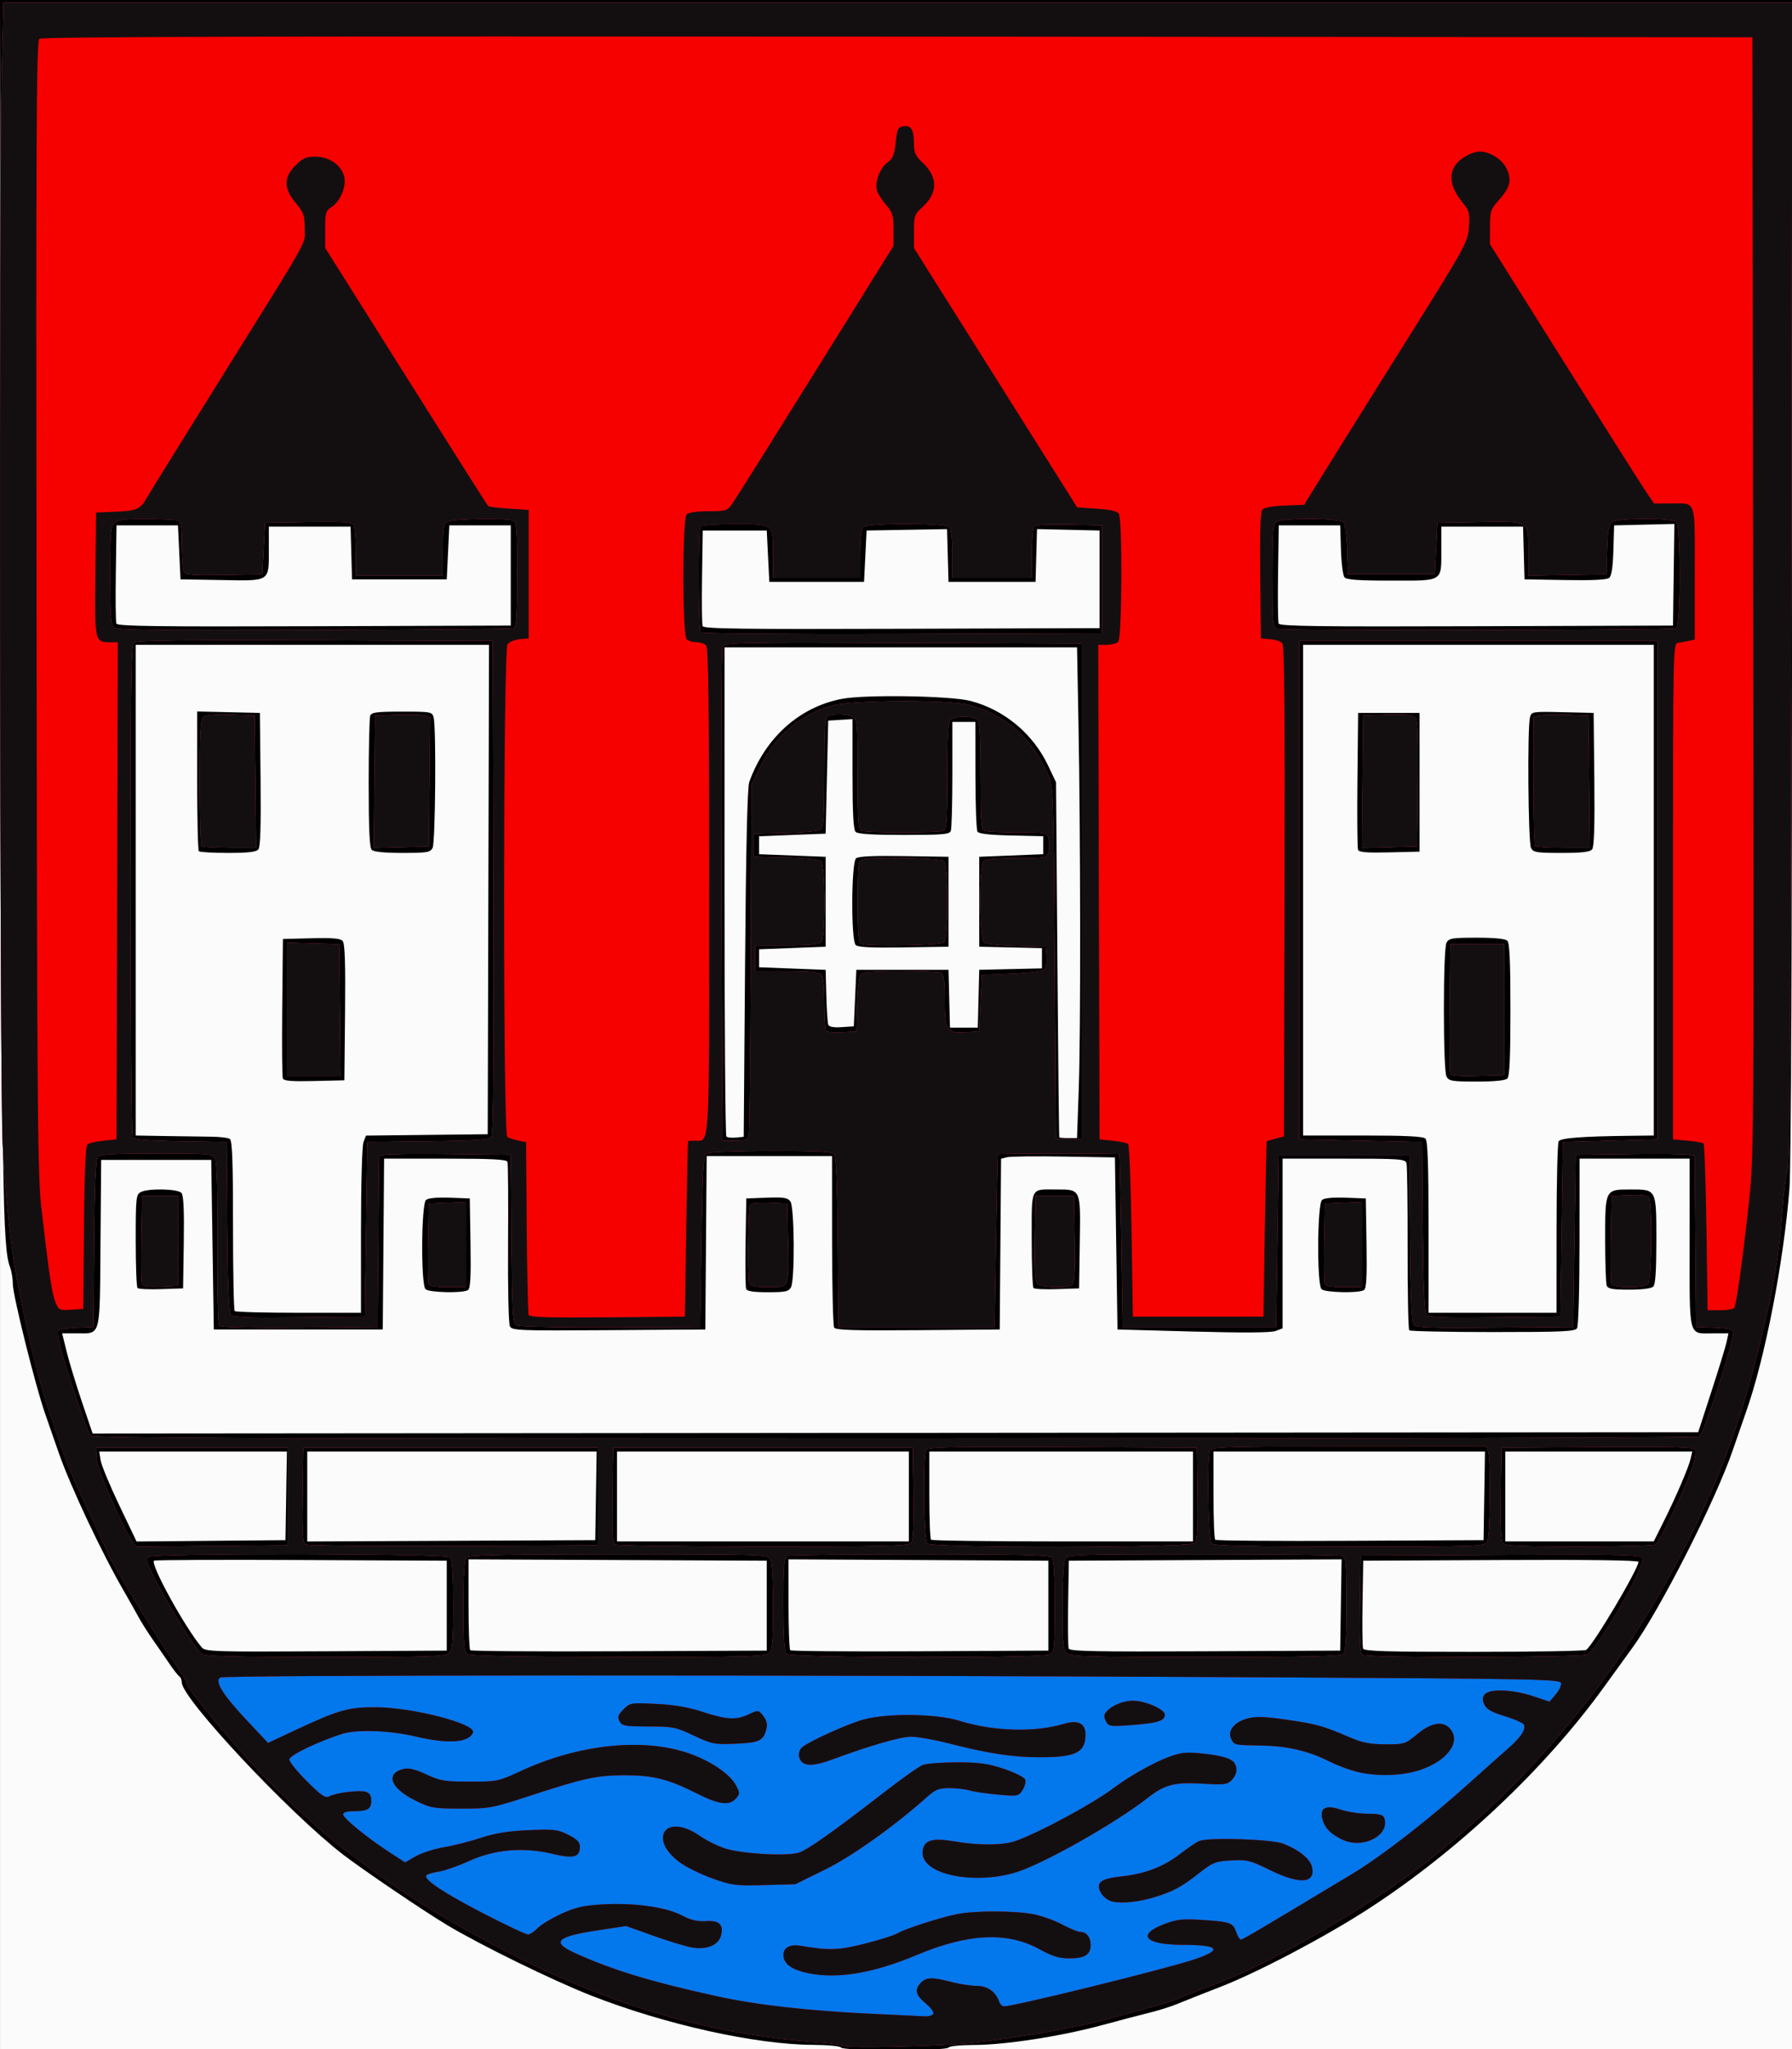
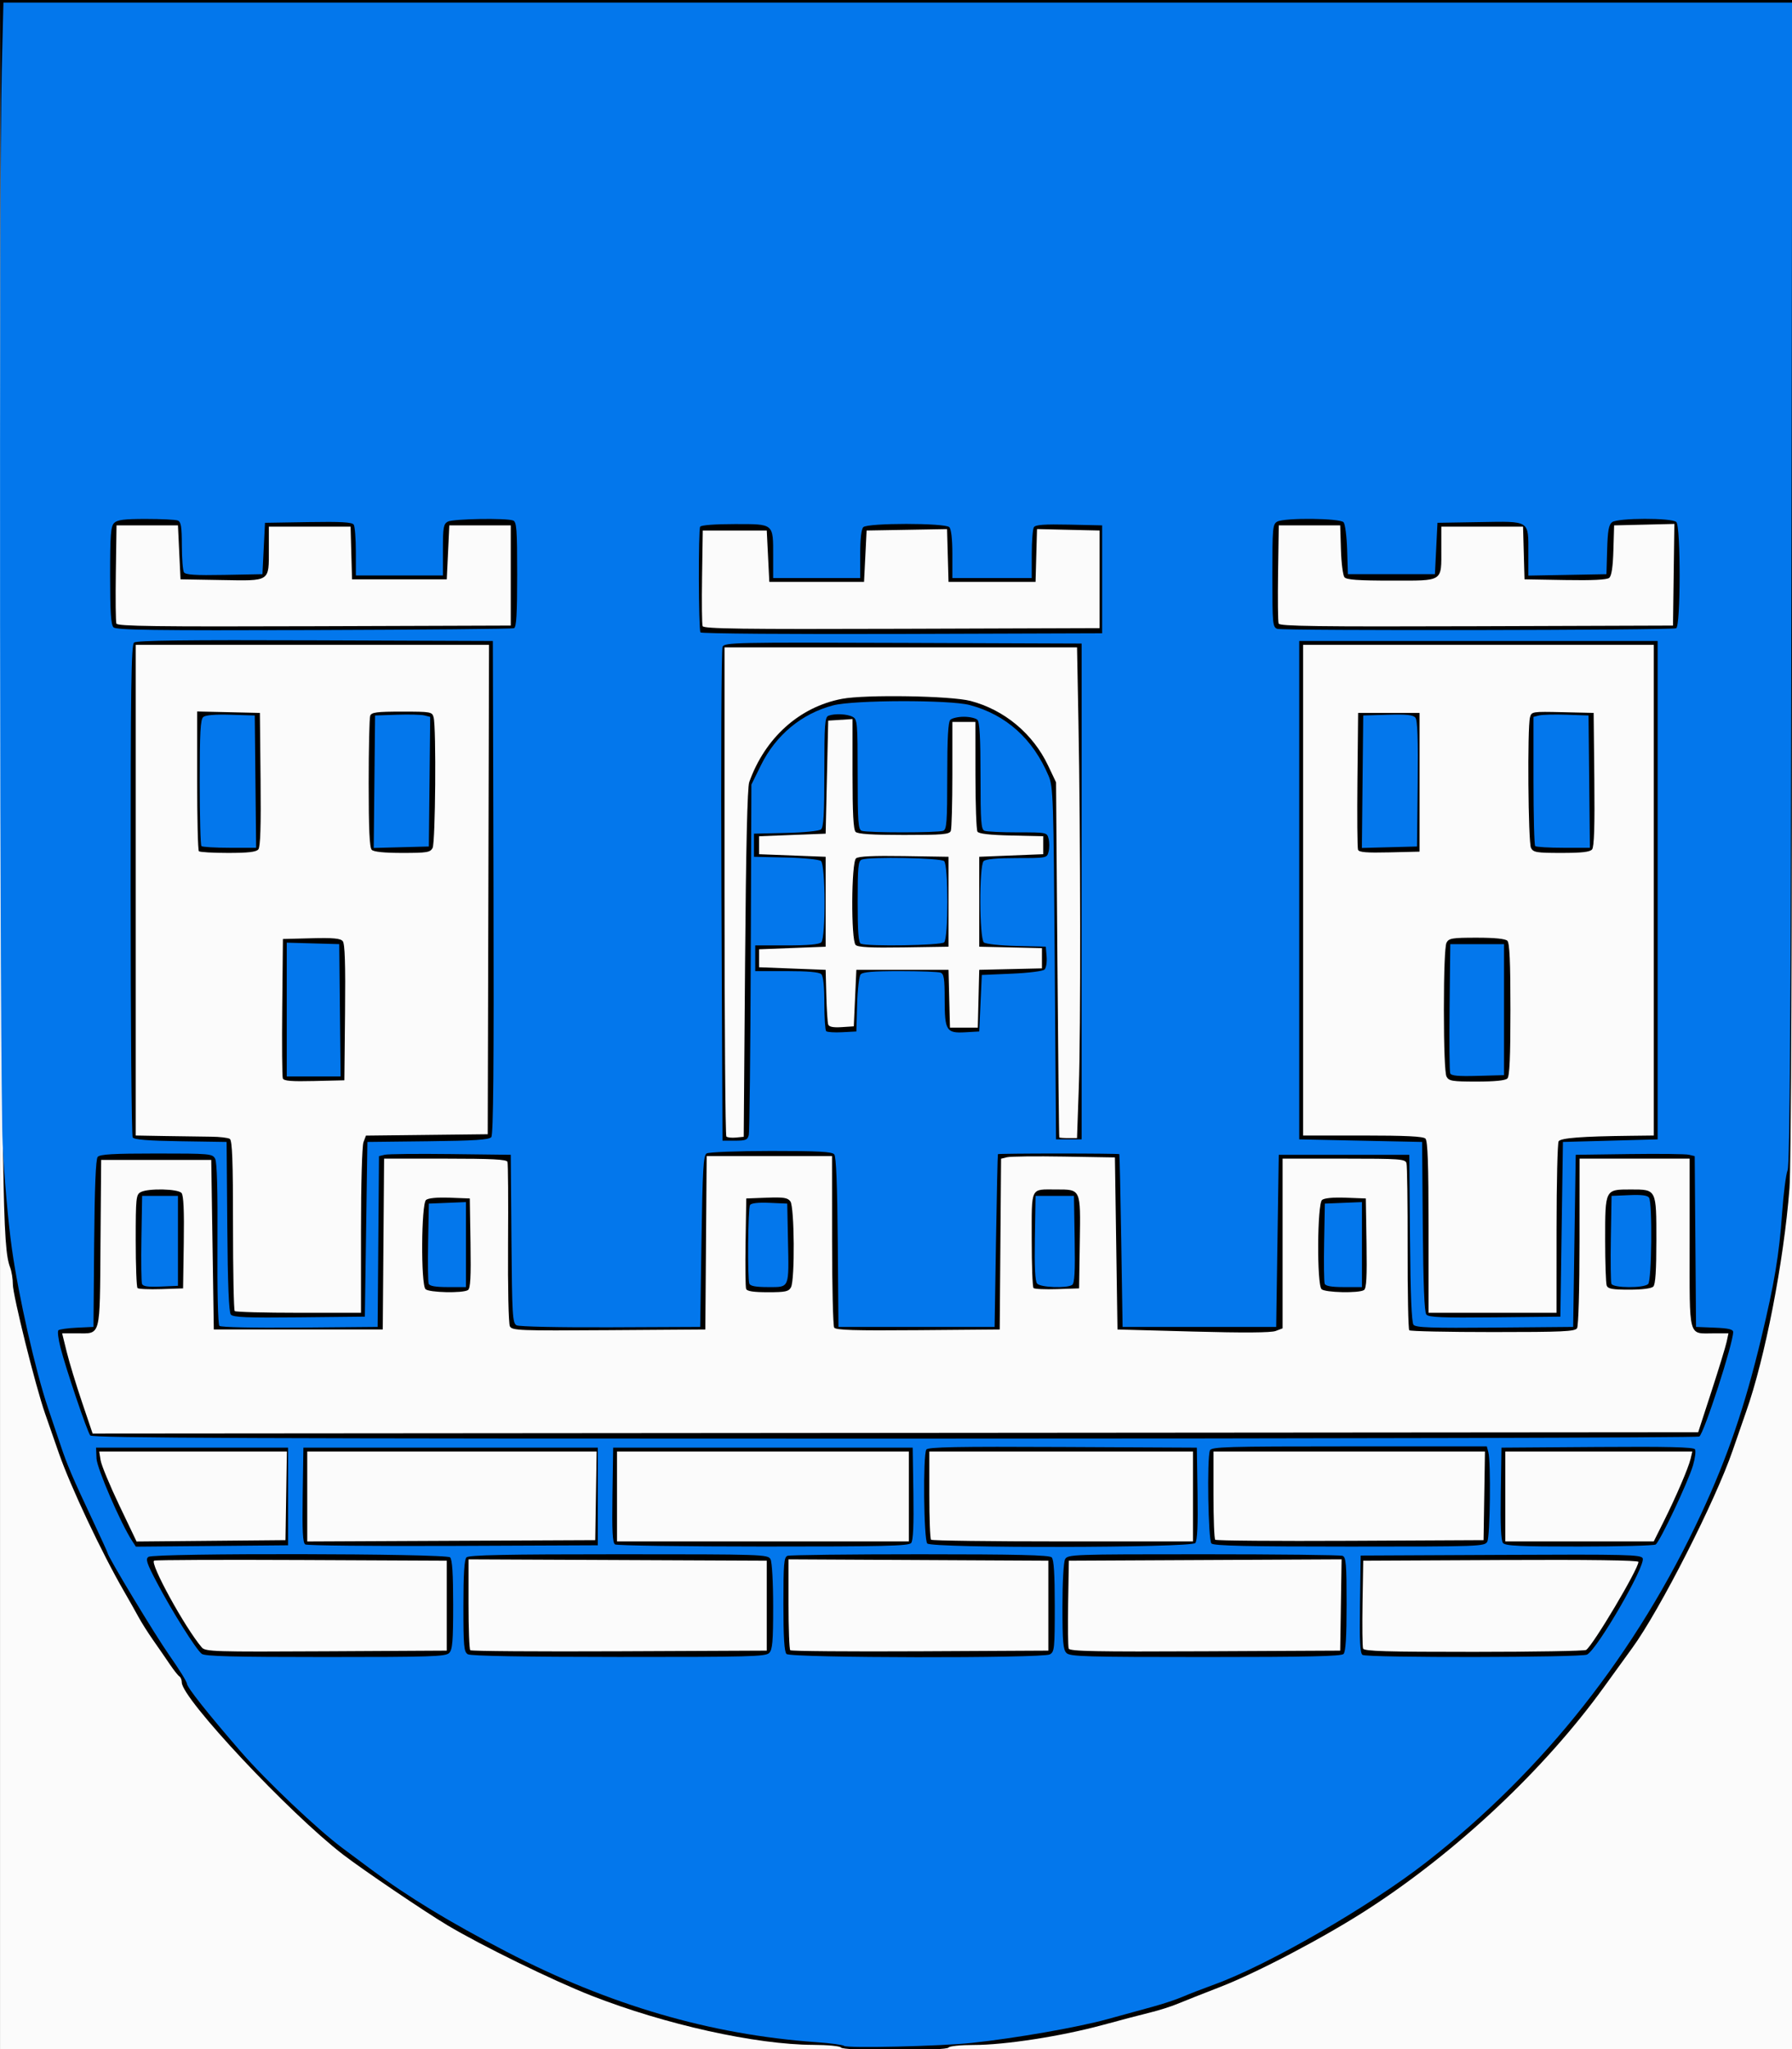
<svg xmlns="http://www.w3.org/2000/svg" xmlns:ns1="http://sodipodi.sourceforge.net/DTD/sodipodi-0.dtd" xmlns:ns2="http://www.inkscape.org/namespaces/inkscape" version="1.1" id="svg2" width="700" height="800" viewBox="0 0 700 800" ns1:docname="AUT_Korneuburg_COA.svg" ns2:version="0.92.4 (5da689c313, 2019-01-14)">
  <rect x="0" y="0" width="700" height="800" fill="#333333" stroke="none" />
  <defs id="defs6" />
  <ns1:namedview pagecolor="#ffffff" bordercolor="#666666" borderopacity="1" objecttolerance="10" gridtolerance="10" guidetolerance="10" ns2:pageopacity="0" ns2:pageshadow="2" ns2:window-width="1920" ns2:window-height="1001" id="namedview4" showgrid="false" ns2:zoom="0.83647719" ns2:cx="493.48263" ns2:cy="522.65012" ns2:window-x="-9" ns2:window-y="-9" ns2:window-maximized="1" ns2:current-layer="svg2" />
  <g id="g853" transform="matrix(1,0,0,1.003,0.016,0)">
    <path style="fill:#fbfbfb" d="M 0,399 V 0 H 350 700 V 399 798 H 350 0 Z" id="path863" ns2:connector-curvature="0" />
    <path style="fill:#000000;fill-opacity:1" d="m 328.5,797 c -0.344,-0.556 -5.141,-1.018 -10.809,-1.041 C 295.201,795.869 259.801,788.047 231,776.804 216.172,771.016 188.032,757.309 174.761,749.409 165.872,744.118 141.69,727.797 134,721.898 113.028,705.81 71,661.121 71,654.91 c 0,-0.986 -0.426,-2.055 -0.947,-2.377 -0.521,-0.322 -2.234,-2.486 -3.807,-4.809 -1.573,-2.323 -4.48,-6.522 -6.46,-9.331 -1.98,-2.809 -4.55,-6.859 -5.712,-9 C 52.912,627.252 50.393,622.8 48.475,619.5 39.735,604.457 27.518,578.632 22.929,565.5 21.391,561.1 18.986,554.217 17.583,550.204 13.791,539.352 5,504.196 5,499.882 5,497.819 4.527,494.887 3.949,493.367 0.971,485.533 0.713,467.026 0.351,235.25 L -0.016,0 H 349.992 700 v 224.855 c 0,141.383 -0.373,229.642 -1.005,237.75 -2.226,28.573 -9.557,66.154 -16.972,87.007 -1.152,3.239 -3.483,9.938 -5.181,14.888 -6.712,19.568 -28.405,62.096 -39.265,76.977 -2.242,3.073 -7.227,9.934 -11.077,15.247 -23.167,31.97 -57.541,64.17 -92.457,86.609 -16.916,10.871 -42.937,24.496 -57.543,30.131 -6.6,2.546 -14.029,5.474 -16.51,6.507 -2.48,1.033 -7.205,2.533 -10.5,3.334 -3.295,0.801 -11.84,3.039 -18.99,4.974 -16.074,4.351 -38.012,7.727 -50.191,7.723 -5.055,-10e-4 -9.469,0.448 -9.809,0.998 -0.379,0.614 -8.491,1 -21,1 -12.509,0 -20.621,-0.386 -21,-1 z M 174.5,625 V 607.5 L 118,607.24 c -31.075,-0.143 -57.082,-0.037 -57.793,0.235 -1.939,0.742 12.106,26.248 18.603,33.784 1.414,1.64 4.714,1.742 48.603,1.5 L 174.5,642.5 Z m 125,0 V 607.5 L 241.25,607.242 183,606.984 v 17.341 c 0,9.538 0.304,17.645 0.675,18.016 0.371,0.371 26.584,0.559 58.25,0.417 L 299.5,642.5 Z m 110,0 V 607.5 L 358.75,607.241 308,606.982 v 17.343 c 0,9.538 0.304,17.647 0.676,18.018 0.372,0.372 23.209,0.559 50.75,0.417 L 409.5,642.5 Z m 114.273,-0.259 0.273,-17.759 -53.273,0.259 L 417.5,607.5 l -0.276,16.462 c -0.152,9.054 -0.052,17.045 0.222,17.759 0.401,1.045 10.765,1.247 53.276,1.038 L 523.5,642.5 Z m 95.802,17.493 C 622.341,640.344 640,610.708 640,607.956 c 0,-0.622 -19.398,-0.88 -53.75,-0.714 L 532.5,607.5 l -0.276,16.462 c -0.152,9.054 -0.053,17.041 0.219,17.75 0.393,1.024 9.282,1.285 43.276,1.273 23.53,-0.008 43.265,-0.346 43.856,-0.75 z M 111.774,582.25 112.047,565 H 75.393 38.738 l 0.562,3.463 c 0.309,1.905 3.592,9.787 7.295,17.515 l 6.733,14.051 29.086,-0.265 L 111.5,599.5 Z m 121,0 0.274,-17.25 H 176.524 120 v 17.508 17.508 L 176.25,599.758 232.5,599.5 Z M 355,582.5 V 565 h -57 -57 v 17.5 17.5 h 57 57 z m 111,0 V 565 H 414.5 363 v 16.833 c 0,9.258 0.3,17.133 0.667,17.5 C 364.033,599.7 387.208,600 415.167,600 H 466 Z M 579.774,582.25 580.047,565 H 527.024 474 v 16.833 c 0,9.258 0.304,17.137 0.675,17.509 0.372,0.372 24.109,0.559 52.75,0.417 L 579.5,599.5 Z m 70.085,10 c 4.924,-9.835 9.704,-20.949 10.536,-24.5 L 661.038,565 H 624.519 588 v 17.5 17.5 h 28.989 28.989 z m 18.697,-50.75 c 2.871,-8.8 5.531,-17.462 5.912,-19.25 l 0.692,-3.25 h -5.645 C 659.269,519 660,521.691 660,483.965 V 451 H 638.5 617 l -0.015,32.25 c -0.009,18.575 -0.417,32.886 -0.964,33.75 -0.811,1.282 -5.587,1.5 -32.901,1.5 -17.574,0 -32.264,-0.31 -32.643,-0.69 -0.379,-0.379 -0.663,-14.779 -0.631,-32 0.032,-17.221 -0.175,-32.098 -0.461,-33.06 -0.476,-1.603 -2.524,-1.75 -24.452,-1.75 H 501 v 33.025 33.025 l -2.702,1.027 c -1.804,0.686 -12.524,0.761 -32.25,0.225 L 436.5,517.5 436,484.013 l -0.5,-33.487 -19.909,-0.331 c -10.95,-0.182 -20.956,-0.068 -22.237,0.253 l -2.327,0.584 -0.263,33.234 L 390.5,517.5 l -31.932,0.264 c -24.881,0.206 -32.109,-0.015 -32.735,-1 -0.441,-0.695 -0.809,-16.002 -0.818,-34.014 L 325,450 h -24.487 -24.487 l -0.263,33.75 -0.263,33.75 -37.708,0.262 c -35.148,0.244 -37.771,0.142 -38.632,-1.5 -0.52,-0.992 -0.833,-15.084 -0.715,-32.262 0.115,-16.775 0.014,-31.062 -0.225,-31.75 -0.331,-0.953 -6.107,-1.25 -24.313,-1.25 H 150.027 L 149.763,484.25 149.5,517.5 h -33 -33 l -0.5,-33 -0.5,-33 H 61 39.5 L 39.244,484 c -0.292,37.125 0.273,35 -9.307,35 h -5.681 l 1.794,7.25 c 0.987,3.987 3.666,12.763 5.955,19.502 L 36.166,558.003 349.751,557.752 663.336,557.5 Z M 166.2,501.8 c -1.854,-1.854 -1.669,-33.166 0.205,-34.721 0.882,-0.732 4.327,-1.057 9.25,-0.872 L 183.5,466.5 l 0.274,17.426 c 0.209,13.272 -0.029,17.619 -1,18.235 -2.019,1.282 -15.219,0.994 -16.574,-0.361 z m 125.243,-0.087 c -0.272,-0.708 -0.37,-8.92 -0.219,-18.25 L 291.5,466.5 l 7.98,-0.296 c 6.645,-0.247 8.192,-0.006 9.25,1.441 1.586,2.168 1.785,30.525 0.235,33.421 -0.891,1.665 -2.149,1.934 -9.031,1.934 -5.596,0 -8.144,-0.386 -8.49,-1.287 z M 516.2,501.8 c -1.854,-1.854 -1.669,-33.166 0.205,-34.721 0.882,-0.732 4.327,-1.057 9.25,-0.872 L 533.5,466.5 l 0.274,17.426 c 0.209,13.272 -0.029,17.619 -1,18.235 -2.019,1.282 -15.219,0.994 -16.574,-0.361 z M 53.703,501.369 C 53.316,500.983 53,492.658 53,482.869 c 0,-16.573 0.133,-17.869 1.934,-18.833 2.926,-1.566 14.59,-1.313 15.967,0.346 0.791,0.953 1.061,6.918 0.872,19.25 L 71.5,501.5 l -8.547,0.286 c -4.701,0.157 -8.864,-0.03 -9.25,-0.417 z m 350,0 C 403.316,500.983 403,492.465 403,482.44 403,461.651 402.348,463 412.391,463 c 9.905,0 9.702,-0.443 9.383,20.504 L 421.5,501.5 l -8.547,0.286 c -4.701,0.157 -8.864,-0.03 -9.25,-0.417 z m 223.904,-0.951 C 627.273,499.548 627,491.48 627,482.49 627,462.838 626.917,463 637,463 c 10.106,0 10,-0.211 10,19.871 0,11.678 -0.362,17.091 -1.2,17.929 -0.738,0.738 -4.354,1.2 -9.393,1.2 -6.548,0 -8.315,-0.318 -8.8,-1.582 z M 141,479.065 c 0,-18.174 0.417,-33.032 0.968,-34.482 l 0.968,-2.547 23.782,-0.268 L 190.5,441.5 190.755,346.25 191.01,251 H 122.005 53 v 95.5 95.5 l 11.75,0.205 c 6.463,0.113 14.45,0.227 17.75,0.253 3.3,0.026 6.562,0.411 7.25,0.854 0.958,0.618 1.25,8.457 1.25,33.58 0,18.026 0.3,33.074 0.667,33.441 C 92.033,510.7 103.283,511 116.667,511 H 141 Z m -30.536,-59.299 c -0.274,-0.714 -0.378,-13.216 -0.231,-27.782 L 110.5,365.5 l 11.102,-0.281 c 8.576,-0.217 11.367,0.038 12.267,1.123 0.838,1.009 1.09,8.821 0.898,27.781 L 134.5,420.5 l -11.769,0.282 c -8.93,0.214 -11.889,-0.031 -12.267,-1.016 z M 77.667,331.333 C 77.3,330.967 77,318.578 77,303.803 v -26.864 l 12.25,0.281 12.25,0.281 0.267,25.877 c 0.188,18.253 -0.069,26.281 -0.872,27.25 C 100.058,331.635 96.905,332 89.044,332 83.153,332 78.033,331.7 77.667,331.333 Z M 145.2,330.8 c -0.869,-0.869 -1.2,-8.026 -1.2,-25.918 0,-13.595 0.273,-25.43 0.607,-26.3 0.506,-1.318 2.567,-1.582 12.383,-1.582 11.367,0 11.797,0.078 12.379,2.25 1.061,3.958 0.704,48.744 -0.405,50.816 -0.925,1.728 -2.181,1.934 -11.8,1.934 -7.039,0 -11.18,-0.415 -11.965,-1.2 z m 462.815,147.45 c 0.008,-18.012 0.376,-33.318 0.816,-34.011 0.814,-1.282 9.092,-1.914 27.919,-2.131 L 646,442 V 346.5 251 H 577.5 509 v 95.5 95.5 h 23.3 c 16.789,0 23.635,0.335 24.5,1.2 0.885,0.885 1.2,9.933 1.2,34.5 V 511 h 25 25 l 0.015,-32.75 z M 565.035,419.066 C 564.404,417.886 564,407.722 564,393 c 0,-14.722 0.404,-24.886 1.035,-26.066 0.925,-1.728 2.181,-1.934 11.8,-1.934 7.039,0 11.18,0.415 11.965,1.2 0.871,0.871 1.2,8.222 1.2,26.8 0,18.578 -0.329,25.929 -1.2,26.8 -0.785,0.785 -4.926,1.2 -11.965,1.2 -9.619,0 -10.875,-0.206 -11.8,-1.934 z M 530.463,330.765 c -0.274,-0.714 -0.378,-12.991 -0.231,-27.282 L 530.5,277.5 h 12 12 v 27 27 l -11.769,0.282 c -8.933,0.214 -11.889,-0.031 -12.267,-1.016 z m 67.572,-0.7 c -1.114,-2.081 -1.463,-46.865 -0.397,-50.846 0.599,-2.234 0.852,-2.274 12.736,-2 L 622.5,277.5 l 0.267,25.877 c 0.188,18.253 -0.069,26.281 -0.872,27.25 -0.838,1.01 -4.01,1.373 -11.982,1.373 -9.696,0 -10.952,-0.204 -11.878,-1.934 z M 291.028,375 c 0.353,-45.146 0.892,-68.513 1.625,-70.558 6.194,-17.269 19.604,-29.267 36.237,-32.421 9.131,-1.732 42.515,-1.191 50.19,0.813 13.214,3.45 24.395,12.729 30.321,25.167 l 3.097,6.5 0.527,69 c 0.29,37.95 0.627,69.112 0.75,69.25 0.123,0.138 1.73,0.25 3.572,0.25 h 3.349 l 0.695,-19.75 c 0.772,-21.937 0.695,-98.143 -0.143,-142.5 L 420.706,252 H 351.853 283 v 94.833 c 0,52.158 0.321,95.155 0.714,95.547 0.393,0.393 2.08,0.58 3.75,0.417 L 290.5,442.5 Z M 334,388.5 l 0.5,-11 h 18 18 l 0.283,11.25 0.283,11.25 h 5.434 5.434 L 382.217,388.75 382.5,377.5 394.75,377.219 407,376.938 V 373 369.062 L 394.75,368.781 382.5,368.5 V 351 333.5 l 12.5,-0.5 12.5,-0.5 v -3.5 -3.5 l -12.461,-0.282 c -8.429,-0.191 -12.711,-0.676 -13.235,-1.5 -0.425,-0.67 -0.781,-10.555 -0.789,-21.968 L 381,281 h -4.5 -4.5 v 20.418 c 0,11.23 -0.273,21.13 -0.607,22 -0.522,1.36 -3.089,1.582 -18.3,1.582 -12.428,0 -18.05,-0.357 -18.893,-1.2 -0.858,-0.858 -1.2,-7.279 -1.2,-22.555 v -21.355 l -4.75,0.305 -4.75,0.305 -0.5,22 -0.5,22 -13,0.5 -13,0.5 v 3.5 3.5 l 13,0.5 13,0.5 v 17.5 17.5 l -13,0.5 -13,0.5 v 3.5 3.5 l 13,0.5 13,0.5 0.266,10 c 0.146,5.5 0.479,10.587 0.74,11.305 0.322,0.887 1.999,1.207 5.234,1 L 333.5,399.5 Z m 0.222,-20.678 c -1.853,-1.853 -1.71,-32.173 0.159,-33.724 0.951,-0.79 6.788,-1.061 18.75,-0.872 L 370.5,333.5 v 17.5 17.5 l -17.528,0.272 c -12.789,0.199 -17.858,-0.058 -18.75,-0.95 z M 429.5,225.5 v -19 l -12.215,-0.281 -12.215,-0.28 -0.285,10.28 L 404.5,226.5 h -17 -17 l -0.285,-10.275 -0.285,-10.275 -15.715,0.275 L 338.5,206.5 l -0.5,10 -0.5,10 H 319 300.5 l -0.5,-10 -0.5,-10 H 287 274.5 l -0.274,17.966 c -0.151,9.882 -0.051,18.547 0.221,19.256 0.399,1.041 15.417,1.24 77.774,1.034 L 429.5,244.5 Z m -230,-1.5 v -19.5 h -12 -12 L 175,215 174.5,225.5 H 156 137.5 L 137.215,215.25 136.93,205 H 120.965 105 v 8.809 c 0,12.758 0.708,12.3 -18.506,11.968 L 70.5,225.5 70,215 69.5,204.5 h -12 -12 l -0.273,18.468 c -0.15,10.157 -0.051,19.048 0.221,19.756 0.399,1.039 15.368,1.239 77.273,1.032 L 199.5,243.5 Z m 454.271,-0.282 0.271,-19.782 -11.771,0.282 L 630.5,204.5 l -0.285,9.657 c -0.194,6.587 -0.714,10.012 -1.634,10.776 -0.903,0.749 -6.595,1.028 -17.215,0.843 L 595.5,225.5 595.215,215.25 594.93,205 H 578.965 563 v 8.566 C 563,226.661 564.031,226 543.587,226 c -13.038,0 -17.611,-0.324 -18.425,-1.304 -0.595,-0.717 -1.213,-5.555 -1.372,-10.75 L 523.5,204.5 h -12 -12 l -0.273,18.468 c -0.15,10.157 -0.051,19.048 0.221,19.756 0.399,1.039 15.368,1.239 77.273,1.032 L 653.5,243.5 Z" id="path861" ns2:connector-curvature="0" />
    <path style="fill:#0377ec" d="m 329.684,796.35 c -0.4,-0.4 -5.33,-1.053 -10.956,-1.451 -41.238,-2.917 -80.799,-14.438 -120.918,-35.214 -22.326,-11.562 -38.262,-21.211 -52.719,-31.92 -2.425,-1.796 -7.506,-5.567 -11.292,-8.379 C 123.96,712.078 103.87,693.108 94.205,682 81.169,667.019 73,656.755 73,655.356 73,654.648 69.898,649.666 66.108,644.284 60.446,636.247 42,605.774 42,604.458 42,604.255 39.388,598.556 36.196,591.794 28.138,574.728 26.337,570.529 23.628,562.5 22.329,558.65 20.119,552.125 18.717,548 13.858,533.708 7.199,504.413 4.622,486 3.149,475.474 1.595,457.937 1.017,445.315 -0.114,420.635 -0.411,70.057 0.663,27.25 L 1.321,1 H 350.705 700.089 l -0.324,225.75 c -0.244,169.834 -0.615,226.493 -1.498,228.75 -0.646,1.65 -1.605,9.075 -2.131,16.5 -1.165,16.441 -3.005,27.441 -8.199,49 -6.403,26.577 -13.129,46.193 -23.355,68.109 -25.327,54.28 -61.471,99.958 -107.34,135.653 -22.104,17.201 -61.802,40.055 -82.742,47.633 -4.4,1.592 -10.025,3.764 -12.5,4.825 -2.475,1.062 -7.65,2.786 -11.5,3.831 -3.85,1.046 -11.95,3.262 -18,4.924 -11.54,3.172 -36.05,7.439 -53,9.227 -12.333,1.301 -48.822,2.141 -49.816,1.147 z M 175.429,643.429 C 176.736,642.122 177,638.958 177,624.629 177,612.562 176.64,607.04 175.8,606.2 174.275,604.675 60.349,604.482 58,606 c -1.269,0.82 -0.745,2.397 3.399,10.235 5.844,11.052 15.14,25.769 17.38,27.515 1.23,0.959 12.473,1.25 48.341,1.25 41.155,0 46.925,-0.188 48.309,-1.571 z m 125,0 C 301.73,642.127 302,639.024 302,625.363 c 0,-9.458 -0.442,-17.32 -1.035,-18.429 -1.005,-1.878 -2.719,-1.934 -59.3,-1.934 -43.984,0 -58.559,0.294 -59.465,1.2 -0.843,0.843 -1.2,6.478 -1.2,18.95 0,15.85 0.187,17.859 1.75,18.77 1.132,0.659 21.955,1.03 58.929,1.05 50.674,0.027 57.357,-0.148 58.75,-1.541 z m 109.637,0.536 c 1.801,-0.964 1.934,-2.26 1.934,-18.8 0,-12.484 -0.357,-18.122 -1.2,-18.965 -0.901,-0.901 -13.693,-1.2 -51.418,-1.2 -27.62,0 -50.93,0.273 -51.8,0.607 -1.362,0.523 -1.582,3.133 -1.582,18.8 0,12.817 0.355,18.548 1.2,19.393 1.58,1.58 99.927,1.738 102.866,0.165 z M 524.8,643.8 c 0.845,-0.845 1.2,-6.576 1.2,-19.393 0,-15.667 -0.22,-18.277 -1.582,-18.8 C 523.548,605.273 499.039,605 469.953,605 c -51.26,0 -52.915,0.059 -53.918,1.934 -0.594,1.109 -1.035,8.971 -1.035,18.429 0,13.662 0.27,16.764 1.571,18.066 1.389,1.389 7.698,1.571 54.3,1.571 39.678,0 53.026,-0.297 53.929,-1.2 z m 95.143,0.23 c 4.099,-2.194 22.853,-34.514 21.728,-37.446 -0.555,-1.447 -5.924,-1.577 -55.393,-1.343 L 531.5,605.5 l -0.273,18.927 c -0.209,14.473 0.027,19.117 1,19.735 1.851,1.175 85.509,1.05 87.716,-0.131 z M 112.5,582.5 v -19 H 75 37.5 l 0.186,4.217 c 0.17,3.852 9.454,25.263 13.897,32.048 l 1.483,2.265 29.717,-0.265 L 112.5,601.5 Z m 121,0 v -19 H 176 118.5 l -0.273,18.427 c -0.209,14.071 0.028,18.619 1,19.239 0.7,0.447 26.698,0.705 57.773,0.573 L 233.5,601.5 Z m 122.401,18.119 c 0.791,-0.953 1.061,-6.918 0.872,-19.25 L 356.5,563.5 H 298 239.5 l -0.273,18.427 c -0.209,14.073 0.028,18.618 1,19.235 0.7,0.444 26.756,0.815 57.901,0.823 46.958,0.013 56.823,-0.22 57.774,-1.366 z m 111,0 c 0.791,-0.953 1.061,-6.918 0.872,-19.25 L 467.5,563.5 415.065,563.241 c -41.286,-0.204 -52.605,0.009 -53.235,1 -1.345,2.118 -1.01,35.179 0.37,36.559 1.888,1.888 103.129,1.714 104.701,-0.181 z m 114.064,-0.553 c 1.101,-2.057 1.437,-30.964 0.405,-34.816 L 580.767,563 h -53.776 c -48.115,0 -53.84,0.167 -54.383,1.582 -1.194,3.112 -0.673,34.952 0.593,36.218 0.903,0.903 14.259,1.2 53.965,1.2 51.144,0 52.797,-0.059 53.8,-1.934 z m 65.753,1.13 c 1.646,-1.046 12.724,-24.428 14.59,-30.796 0.822,-2.805 1.172,-5.623 0.777,-6.262 -0.53,-0.857 -10.545,-1.093 -38.152,-0.9 L 586.5,563.5 l -0.274,17.869 c -0.189,12.332 0.082,18.297 0.872,19.25 0.926,1.116 6.631,1.378 29.774,1.366 15.745,-0.008 29.176,-0.364 29.845,-0.789 z m 17.046,-42.028 C 665.597,558.003 677,522.966 677,518.495 c 0,-1.053 -1.823,-1.481 -7.25,-1.701 L 662.5,516.5 l -0.263,-33.234 -0.263,-33.234 -2.237,-0.549 C 658.506,449.181 648.05,449.061 636.5,449.217 l -21,0.283 -0.5,33.5 -0.5,33.5 -30.616,0.264 c -24.725,0.213 -30.831,0.005 -31.736,-1.086 -0.764,-0.92 -1.204,-11.67 -1.384,-33.764 L 550.5,449.5 H 525 499.5 l -0.5,33.5 -0.5,33.5 h -30 -30 L 437.966,483 c -0.294,-18.425 -0.631,-33.612 -0.75,-33.75 C 437.097,449.113 426.425,449 413.5,449 c -12.925,0 -23.591,0.113 -23.703,0.25 -0.112,0.138 -0.449,15.325 -0.75,33.75 L 388.5,516.5 H 358 327.5 l -0.264,-32.914 c -0.178,-22.254 -0.623,-33.347 -1.372,-34.25 -0.868,-1.046 -6.23,-1.332 -24.736,-1.32 -13.123,0.009 -24.294,0.436 -25.128,0.963 -1.267,0.8 -1.578,6.11 -2,34.235 l -0.5,33.287 -35,0.149 c -19.9,0.085 -35.749,-0.251 -36.736,-0.778 -1.586,-0.847 -1.759,-3.766 -2,-33.649 L 199.5,449.5 176,449.218 c -12.925,-0.155 -24.506,-0.035 -25.737,0.266 l -2.237,0.548 -0.263,33.234 L 147.5,516.5 117.065,516.765 C 98.901,516.923 86.249,516.649 85.685,516.085 85.123,515.523 84.816,502.538 84.928,484.112 85.054,463.23 84.759,452.417 84.023,451.043 82.973,449.082 82.058,449 61.087,449 c -17,0 -22.088,0.296 -22.951,1.336 -0.748,0.902 -1.194,11.866 -1.372,33.75 L 36.5,516.5 30,516.803 c -3.575,0.167 -6.822,0.624 -7.216,1.016 -0.394,0.392 -0.025,3.406 0.82,6.697 2.147,8.363 10.43,32.723 11.64,34.234 0.797,0.995 64.812,1.247 314.129,1.235 172.22,-0.008 313.696,-0.376 314.391,-0.817 z M 55.46,499.758 c -0.282,-0.734 -0.388,-8.742 -0.236,-17.796 L 55.5,465.5 h 7 7 v 17.5 17.5 l -6.764,0.296 c -4.933,0.216 -6.902,-0.065 -7.276,-1.038 z m 111.98,-0.051 c -0.273,-0.712 -0.371,-8.024 -0.219,-16.25 L 167.5,468.5 l 7.25,-0.294 7.25,-0.294 V 484.456 501 h -7.031 c -4.83,0 -7.187,-0.405 -7.528,-1.294 z m 125.252,-0.065 c -0.788,-2.054 -0.545,-29.261 0.273,-30.585 0.459,-0.742 3.179,-1.047 7.624,-0.855 L 307.5,468.5 l 0.288,14 c 0.395,19.243 0.704,18.5 -7.7,18.5 -4.871,0 -7.026,-0.396 -7.395,-1.359 z m 112.405,-0.024 c -0.787,-0.948 -1.061,-6.529 -0.872,-17.75 L 404.5,465.5 h 7.5 7.5 l 0.275,16.926 c 0.209,12.871 -0.03,17.119 -1,17.735 -2.181,1.384 -12.416,0.978 -13.678,-0.543 z m 112.344,0.089 c -0.273,-0.712 -0.371,-8.024 -0.219,-16.25 L 517.5,468.5 l 7.25,-0.294 7.25,-0.294 V 484.456 501 h -7.031 c -4.83,0 -7.187,-0.405 -7.528,-1.294 z m 112.002,0.006 c -0.272,-0.709 -0.37,-8.696 -0.219,-17.75 L 629.5,465.5 l 6.91,-0.299 c 4.852,-0.21 7.156,0.088 7.735,1 1.357,2.14 1.049,32.206 -0.345,33.599 -1.671,1.671 -13.711,1.597 -14.357,-0.088 z M 143,478.5 l 0.5,-34 23.642,-0.268 c 18.289,-0.207 23.894,-0.571 24.755,-1.609 0.804,-0.969 1.042,-27.96 0.858,-97.232 L 192.5,249.5 123.111,249.243 c -50.427,-0.187 -69.761,0.052 -70.75,0.872 -1.13,0.938 -1.358,17.231 -1.345,96.257 0.008,52.32 0.366,95.679 0.794,96.354 0.557,0.876 5.904,1.304 18.735,1.5 L 88.5,444.5 l 0.264,32.914 c 0.18,22.502 0.619,33.342 1.386,34.267 0.901,1.085 6.182,1.3 26.736,1.086 L 142.5,512.5 Z m -31,-85.535 v -26.035 l 10.25,0.285 10.25,0.285 0.267,25.75 0.267,25.75 H 122.517 112 Z M 78.667,329.333 C 78.3,328.967 78,317.772 78,304.456 c 0,-19.526 0.271,-24.436 1.399,-25.372 0.903,-0.75 4.715,-1.059 10.75,-0.872 L 99.5,278.5 99.767,304.25 100.034,330 H 89.684 c -5.693,0 -10.65,-0.3 -11.017,-0.667 z M 146.233,304.284 146.5,278.5 155,278.205 c 4.675,-0.162 9.52,-0.039 10.767,0.273 l 2.267,0.568 -0.267,25.227 L 167.5,329.5 l -10.767,0.284 -10.767,0.284 z M 610,478.5 l 0.5,-34 18.5,-0.5 18.5,-0.5 v -97 -97 h -70 -70 v 97 97 l 24,0.5 24,0.5 0.264,32.914 c 0.18,22.502 0.619,33.342 1.386,34.267 0.901,1.085 6.182,1.3 26.736,1.086 L 609.5,512.5 Z m -43.536,-60.734 c -0.275,-0.717 -0.38,-12.321 -0.232,-25.785 L 566.5,367.5 h 10.5 10.5 v 25.5 25.5 l -10.268,0.285 c -7.728,0.215 -10.392,-0.037 -10.768,-1.019 z M 532.233,304.284 532.5,278.5 l 9.599,-0.284 c 7.305,-0.216 9.878,0.052 10.768,1.124 0.838,1.01 1.093,8.302 0.901,25.784 L 553.5,329.5 l -10.767,0.284 -10.767,0.284 z m 67.434,25.049 C 599.3,328.967 599,317.5 599,303.852 V 279.038 l 2.25,-0.564 c 1.238,-0.31 6.075,-0.431 10.75,-0.269 l 8.5,0.295 0.267,25.75 0.267,25.75 h -10.35 c -5.693,0 -10.65,-0.3 -11.017,-0.667 z M 292.486,441.75 c 0.288,-1.238 0.634,-32.424 0.769,-69.303 l 0.245,-67.053 3.726,-7.537 c 5.809,-11.751 15.921,-20.098 28.234,-23.304 8.078,-2.104 45.562,-2.188 53.331,-0.12 14.227,3.787 24.637,13.107 30.794,27.568 1.808,4.246 1.944,8.369 2.416,73 l 0.5,68.5 h 5 5 V 347 250.5 l -69.711,-0.257 c -65.653,-0.242 -69.76,-0.154 -70.557,1.5 -0.465,0.966 -0.661,44.619 -0.436,97.007 l 0.41,95.25 h 4.878 c 4.237,0 4.947,-0.296 5.401,-2.25 z m 42.302,-50.692 c 0.158,-5.743 0.775,-11.031 1.372,-11.75 0.801,-0.965 4.828,-1.308 15.381,-1.308 7.863,0 15.008,0.273 15.878,0.607 1.292,0.496 1.582,2.385 1.582,10.309 0,12.283 0.642,13.313 8.03,12.894 L 382.5,401.5 l 0.5,-11 0.5,-11 11.704,-0.5 c 6.617,-0.283 12.189,-0.986 12.818,-1.618 0.613,-0.615 0.971,-2.865 0.796,-5 L 408.5,368.5 397.061,368.215 c -6.331,-0.157 -12.025,-0.77 -12.75,-1.372 -1.781,-1.478 -1.881,-29.873 -0.111,-31.643 0.798,-0.798 5.151,-1.2 12.981,-1.2 11.732,0 11.784,-0.01 12.408,-2.5 0.345,-1.375 0.345,-3.625 0,-5 -0.623,-2.484 -0.702,-2.5 -12.027,-2.5 -6.27,0 -12.111,-0.273 -12.981,-0.607 -1.372,-0.526 -1.582,-3.353 -1.582,-21.3 0,-14.761 -0.344,-21.037 -1.2,-21.893 -0.66,-0.66 -3.045,-1.2 -5.3,-1.2 -2.255,0 -4.64,0.54 -5.3,1.2 -0.856,0.856 -1.2,7.132 -1.2,21.893 0,17.947 -0.21,20.774 -1.582,21.3 -2.061,0.791 -29.776,0.791 -31.836,0 C 335.208,322.866 335,319.981 335,301.428 c 0,-20.092 -0.115,-21.419 -1.934,-22.393 -2.142,-1.146 -7.036,-1.367 -9.484,-0.428 -1.374,0.527 -1.582,3.404 -1.582,21.878 0,16.346 -0.304,21.523 -1.314,22.361 -0.747,0.62 -6.676,1.212 -13.75,1.372 L 294.5,324.5 v 4.5 4.5 l 12.436,0.282 c 7.074,0.161 13.003,0.752 13.75,1.372 1.784,1.48 1.886,29.873 0.114,31.645 -0.803,0.803 -5.267,1.2 -13.5,1.2 H 295 v 5 5 h 12.3 c 8.233,0 12.697,0.397 13.5,1.2 0.775,0.775 1.2,4.785 1.2,11.333 0,5.573 0.32,10.453 0.71,10.844 0.391,0.391 3.203,0.578 6.25,0.417 L 334.5,401.5 Z M 336.25,367.338 c -0.926,-0.374 -1.25,-4.602 -1.25,-16.314 0,-13.494 0.232,-15.899 1.582,-16.417 3.087,-1.184 30.954,-0.672 32.218,0.593 1.675,1.675 1.675,29.925 0,31.6 -1.196,1.196 -29.75,1.668 -32.55,0.538 z M 430.5,225.5 v -21 l -12.922,-0.281 c -9.666,-0.21 -13.127,0.042 -13.735,1 -0.447,0.705 -0.82,5.444 -0.828,10.531 L 403,225 H 387.5 372 v -9.3 c 0,-5.9 -0.439,-9.739 -1.2,-10.5 -1.68,-1.68 -31.92,-1.68 -33.6,0 -0.761,0.761 -1.2,4.6 -1.2,10.5 v 9.3 h -17 -17 v -8.566 C 302,203.676 302.391,204 287.024,204 c -7.774,0 -13.159,0.409 -13.542,1.03 -0.756,1.224 -0.646,39.895 0.117,41.13 0.29,0.469 35.711,0.737 78.714,0.597 L 430.5,246.5 Z m -229.75,19.037 c 0.944,-0.358 1.25,-5.478 1.25,-20.898 0,-17.702 -0.211,-20.505 -1.582,-21.031 -2.664,-1.022 -23.426,-0.673 -25.484,0.428 -1.714,0.917 -1.934,2.172 -1.934,11 V 224 h -17 -17 l -0.015,-9.25 c -0.008,-5.088 -0.379,-9.824 -0.824,-10.525 -0.615,-0.97 -4.863,-1.209 -17.735,-1 L 103.5,203.5 l -0.5,10 -0.5,10 -14.924,0.278 c -11.269,0.21 -15.122,-0.035 -15.735,-1 -0.446,-0.703 -0.818,-5.392 -0.826,-10.421 -0.012,-7.405 -0.316,-9.258 -1.597,-9.75 C 68.548,202.273 62.955,202 56.99,202 48.462,202 45.807,202.336 44.571,203.571 43.254,204.889 43,208.19 43,224 c 0,14.294 0.32,19.177 1.321,20.179 1.076,1.077 15.572,1.276 78.25,1.077 42.311,-0.135 77.491,-0.458 78.179,-0.719 z m 453.982,0.013 c 1.767,-0.678 1.831,-39.586 0.068,-41.349 -1.68,-1.68 -22.834,-1.638 -25.083,0.05 -1.31,0.983 -1.724,3.276 -1.941,10.75 l -0.276,9.5 -15.25,0.276 -15.25,0.276 v -8.835 c 0,-12.818 0.783,-12.324 -19.006,-11.993 L 561.5,203.5 l -0.5,10 -0.5,10 h -17 -17 l -0.29,-9.446 c -0.16,-5.195 -0.777,-10.033 -1.372,-10.75 -1.339,-1.614 -22.971,-1.838 -25.903,-0.269 -1.813,0.97 -1.934,2.285 -1.934,21.032 0,18.875 0.109,20.037 1.939,20.715 2.12,0.785 153.731,0.558 155.792,-0.233 z" id="path859" ns2:connector-curvature="0" />
-     <path style="fill:#f70000" d="m 329.684,796.35 c -0.4,-0.4 -5.33,-1.053 -10.956,-1.451 -41.238,-2.917 -80.799,-14.438 -120.918,-35.214 -22.326,-11.562 -38.262,-21.211 -52.719,-31.92 -2.425,-1.796 -7.506,-5.567 -11.292,-8.379 C 123.96,712.078 103.87,693.108 94.205,682 81.169,667.019 73,656.755 73,655.356 73,654.648 69.898,649.666 66.108,644.284 60.446,636.247 42,605.774 42,604.458 42,604.255 39.388,598.556 36.196,591.794 28.138,574.728 26.337,570.529 23.628,562.5 22.329,558.65 20.119,552.125 18.717,548 13.858,533.708 7.199,504.413 4.622,486 3.149,475.474 1.595,457.937 1.017,445.315 -0.114,420.635 -0.411,70.057 0.663,27.25 L 1.321,1 H 350.705 700.089 l -0.324,225.75 c -0.244,169.834 -0.615,226.493 -1.498,228.75 -0.646,1.65 -1.605,9.075 -2.131,16.5 -1.165,16.441 -3.005,27.441 -8.199,49 -6.403,26.577 -13.129,46.193 -23.355,68.109 -25.327,54.28 -61.471,99.958 -107.34,135.653 -22.104,17.201 -61.802,40.055 -82.742,47.633 -4.4,1.592 -10.025,3.764 -12.5,4.825 -2.475,1.062 -7.65,2.786 -11.5,3.831 -3.85,1.046 -11.95,3.262 -18,4.924 -11.54,3.172 -36.05,7.439 -53,9.227 -12.333,1.301 -48.822,2.141 -49.816,1.147 z m 34.873,-12.443 c 0.371,-0.601 -0.952,-2.433 -2.941,-4.073 -3.982,-3.282 -4.462,-5.243 -1.961,-8.006 2.01,-2.221 4.482,-2.288 12.006,-0.329 3.167,0.825 7.611,1.5 9.874,1.5 4.2,0 7.376,2.26 8.784,6.25 0.34,0.963 1.194,1.742 1.899,1.733 4.078,-0.056 61.889,-14.251 73.781,-18.117 11.837,-3.848 10.475,-5.827 -4.027,-5.85 -14.775,-0.024 -18.186,-3.893 -7.13,-8.087 4.832,-1.833 6.979,-2.063 14.724,-1.576 11.058,0.695 12.025,1.039 13.311,4.728 0.56,1.606 1.379,2.92 1.82,2.92 0.723,0 7.253,-3.842 43.726,-25.726 11.333,-6.8 30.517,-21.668 46.076,-35.711 4.95,-4.468 11.25,-10.061 14,-12.431 5.355,-4.614 7.57,-7.786 6.813,-9.759 -0.259,-0.675 -3.603,-2.178 -7.432,-3.341 -5.265,-1.599 -7.231,-2.706 -8.068,-4.544 -0.839,-1.842 -0.8,-2.799 0.163,-3.959 1.867,-2.25 10.741,-1.937 18.644,0.657 l 6.662,2.187 2.41,-2.802 c 1.326,-1.541 2.269,-3.538 2.096,-4.437 -0.288,-1.497 -9.819,-1.686 -113.301,-2.24 -187.294,-1.004 -408.836,-0.959 -410.485,0.083 -2.304,1.457 0.975,6.691 10.552,16.845 l 8.13,8.619 10.908,-5.086 c 16.769,-7.818 20.509,-8.865 31.408,-8.794 14.319,0.094 38.83,6.425 37.735,9.747 -1.326,4.023 -9.707,4.626 -22.446,1.613 -10.177,-2.407 -23.036,-2.845 -28.789,-0.98 -9.958,3.227 -20.5,8.346 -20.5,9.954 0,0.912 3.095,4.729 6.877,8.482 5.75,5.706 7.184,6.663 8.75,5.838 2.651,-1.396 11.865,-2.512 14.315,-1.735 1.438,0.456 2.058,1.505 2.058,3.479 0,3.228 -1.422,4.04 -7.082,4.04 -2.472,0 -3.915,0.461 -3.91,1.25 0.01,1.474 9.361,9.093 18.068,14.721 l 6.155,3.978 4.134,-2.369 c 2.274,-1.303 7.226,-2.889 11.004,-3.525 3.778,-0.635 10.303,-2.286 14.5,-3.667 5.606,-1.846 10.548,-2.636 18.63,-2.979 9.995,-0.424 11.411,-0.259 15.5,1.812 3.443,1.744 4.5,2.841 4.5,4.67 0,4.074 -2.431,4.659 -10.988,2.644 C 204.248,718.883 193.018,719.897 183,724.471 c -4.125,1.884 -9.41,3.712 -11.745,4.064 -2.335,0.352 -4.476,1.014 -4.759,1.472 -1.011,1.636 6.943,6.904 22.475,14.886 8.677,4.459 16.43,8.108 17.228,8.108 0.799,0 2.458,-1.071 3.688,-2.381 1.23,-1.309 5.36,-3.821 9.178,-5.58 5.673,-2.615 8.632,-3.301 16.188,-3.751 12.155,-0.725 24.812,1.014 31.025,4.263 3.562,1.862 6.058,2.458 9.399,2.242 5.271,-0.34 7.014,1.311 5.933,5.618 -0.953,3.798 -5.739,5.682 -11.626,4.577 -2.467,-0.463 -9.196,-2.519 -14.954,-4.569 l -10.468,-3.727 -10.784,1.62 c -16.593,2.493 -18.721,4.646 -8.935,9.038 14.627,6.564 29.152,10.972 54.656,16.586 15.915,3.503 36.056,5.781 61.5,6.957 9.625,0.445 18.711,0.876 20.191,0.958 1.48,0.083 2.995,-0.342 3.366,-0.942 z m -50.992,-16.368 C 308.546,766.193 306,763.968 306,760.931 c 0,-2.835 2.629,-4.211 6.736,-3.525 11.34,1.892 14.784,1.772 25.264,-0.881 5.775,-1.462 11.4,-3.234 12.5,-3.937 2.59,-1.656 16.497,-6.142 23.299,-7.517 6.83,-1.38 22.193,-1.374 29.691,0.012 3.222,0.596 8.318,2.396 11.324,4 3.007,1.604 6.213,2.917 7.126,2.917 2.434,0 4.059,2.032 4.059,5.078 0,3.791 -2.259,5.21 -8.275,5.198 -4.095,-0.008 -6.632,-0.782 -11.725,-3.575 -12.555,-6.885 -27.837,-6.153 -48,2.299 -17.911,7.508 -32.716,9.687 -44.435,6.541 z M 434.536,740.165 c -1.711,-0.388 -3.592,-1.792 -4.452,-3.323 -2.225,-3.963 -0.31,-5.552 7.727,-6.411 9.417,-1.006 16.72,-3.775 23.15,-8.778 3.046,-2.37 6.438,-4.643 7.538,-5.052 3.96,-1.472 28.245,-0.684 32.766,1.063 5.992,2.316 10.388,5.818 11.159,8.891 1.654,6.589 -4.635,7.103 -16.392,1.34 -7.752,-3.8 -8.869,-4.075 -15.106,-3.723 -6.227,0.352 -7.175,0.726 -12.581,4.959 -6.706,5.253 -9.843,6.962 -16.846,9.179 -6.257,1.981 -13.103,2.729 -16.964,1.853 z m -156.144,-8.955 c -4.459,-1.585 -10.141,-4.342 -12.626,-6.127 -12.958,-9.306 -5.786,-19.634 7.357,-10.593 2.791,1.92 7.392,4.202 10.226,5.072 6.836,2.099 24.263,3.052 28.728,1.571 3.571,-1.184 13.55,-8.234 33.807,-23.881 6.584,-5.086 13.158,-9.698 14.609,-10.25 1.451,-0.552 7.444,-1.003 13.319,-1.003 8.785,0 12.043,0.453 18.348,2.553 4.244,1.414 7.939,3.262 8.276,4.141 0.335,0.873 -0.122,2.703 -1.015,4.067 -1.574,2.402 -1.87,2.458 -9.517,1.791 -4.341,-0.379 -9.355,-1.108 -11.142,-1.62 C 376.975,696.419 373.374,696 370.759,696 c -3.972,0 -5.371,0.549 -8.507,3.337 -13.039,11.594 -29.401,23.197 -40.114,28.447 l -11.505,5.638 -12.067,0.335 c -11.214,0.312 -12.64,0.132 -20.175,-2.547 z m 90.713,-2.025 c -6.449,-2.023 -9.568,-5.492 -8.558,-9.517 0.894,-3.563 4.173,-4.294 12.697,-2.833 9.068,1.555 18.634,1.472 23.381,-0.203 9.417,-3.323 30.197,-14.51 38.47,-20.71 6.024,-4.515 15.248,-9.705 21.218,-11.938 4.922,-1.842 6.914,-2.065 13,-1.456 7.806,0.78 11.722,1.929 12.902,3.784 1.301,2.046 0.859,4.614 -1.139,6.612 -1.717,1.717 -2.939,1.864 -11.322,1.364 -11.059,-0.66 -14.758,0.298 -21.518,5.57 -12.468,9.725 -40.098,25.329 -51.024,28.816 -8.819,2.815 -20.111,3.02 -28.107,0.511 z M 524.5,716.132 c -4.693,-2.17 -7.097,-4.64 -7.986,-8.206 -1.057,-4.239 1.437,-5.471 7.14,-3.528 2.586,0.881 7.336,1.602 10.556,1.602 4.284,0 6.008,0.403 6.43,1.502 2.574,6.709 -8.03,12.379 -16.139,8.63 z M 162,700.726 c -9.649,-4.789 -11.601,-10.557 -4.13,-12.198 1.871,-0.411 4.606,0.276 8.681,2.181 5.371,2.511 7.017,2.782 16.949,2.786 10.795,0.005 11.168,-0.073 20,-4.15 22.509,-10.39 47.657,-13.029 65.5,-6.873 8.653,2.985 16.229,8.136 18.54,12.604 1.489,2.879 1.48,3.244 -0.122,5.014 -2.587,2.859 -6.618,2.333 -15.197,-1.98 -11.201,-5.632 -17.078,-7.113 -28.152,-7.096 -11.019,0.017 -15.769,1.038 -37.01,7.956 -14.956,4.871 -15.805,5.028 -27,5.006 -10.99,-0.022 -11.878,-0.182 -18.058,-3.25 z m 367.265,-11.268 c -2.88,-0.775 -7.399,-2.506 -10.043,-3.846 -7.833,-3.969 -16.079,-5.938 -25.722,-6.14 -11.731,-0.246 -11.257,-0.15 -12.536,-2.54 -1.657,-3.096 1.086,-6.6 6.255,-7.992 3.348,-0.902 6.582,-0.798 15.598,0.499 11.544,1.66 13.984,2.346 24.683,6.938 4.674,2.006 7.688,2.58 13.641,2.599 7.455,0.023 7.759,-0.073 12.482,-3.976 5.416,-4.476 9.938,-5.247 12.722,-2.171 4.511,4.984 -0.823,12.461 -11.451,16.05 -7.359,2.485 -17.687,2.719 -25.63,0.58 z M 313.2,685.8 c -1.618,-1.618 -1.515,-4.294 0.222,-5.735 2.878,-2.388 18.255,-9.28 24.078,-10.791 9.554,-2.479 28.318,-2.225 37.075,0.503 13.471,4.196 29.521,4.672 41.052,1.217 5.41,-1.621 8.374,-0.167 8.374,4.107 0,7.061 -3.699,8.9 -17.899,8.898 -10.517,-0.001 -20.282,-1.487 -35.601,-5.416 -5.5,-1.411 -12.067,-2.569 -14.593,-2.574 -4.173,-0.008 -16.122,3.43 -30.907,8.893 -6.308,2.331 -10.08,2.618 -11.8,0.898 z M 271,675.56 c -7.036,-3.305 -8.133,-3.525 -17.715,-3.542 -9.192,-0.017 -10.322,-0.219 -11.289,-2.025 -0.884,-1.653 -0.611,-2.469 1.547,-4.627 2.563,-2.563 2.844,-2.61 12.789,-2.117 7.151,0.354 12.542,1.278 18.168,3.115 9.411,3.072 13.13,3.257 18.068,0.903 3.585,-1.71 3.662,-1.701 5.527,0.603 1.299,1.604 1.698,3.166 1.274,4.984 -1.103,4.728 -2.699,5.504 -12.096,5.88 -8.307,0.332 -9.172,0.164 -16.273,-3.172 z m 161.003,-5.555 c -0.871,-1.628 -0.847,-2.489 0.105,-3.635 2.095,-2.524 6.595,-4.371 10.593,-4.348 4.71,0.027 12.3,3.356 12.3,5.394 0,2.385 -2.815,3.279 -12.678,4.027 -8.706,0.66 -9.236,0.586 -10.319,-1.437 z M 175.429,643.429 C 176.736,642.122 177,638.958 177,624.629 177,612.562 176.64,607.04 175.8,606.2 174.275,604.675 60.349,604.482 58,606 c -1.269,0.82 -0.745,2.397 3.399,10.235 5.844,11.052 15.14,25.769 17.38,27.515 1.23,0.959 12.473,1.25 48.341,1.25 41.155,0 46.925,-0.188 48.309,-1.571 z m 125,0 C 301.73,642.127 302,639.024 302,625.363 c 0,-9.458 -0.442,-17.32 -1.035,-18.429 -1.005,-1.878 -2.719,-1.934 -59.3,-1.934 -43.984,0 -58.559,0.294 -59.465,1.2 -0.843,0.843 -1.2,6.478 -1.2,18.95 0,15.85 0.187,17.859 1.75,18.77 1.132,0.659 21.955,1.03 58.929,1.05 50.674,0.027 57.357,-0.148 58.75,-1.541 z m 109.637,0.536 c 1.801,-0.964 1.934,-2.26 1.934,-18.8 0,-12.484 -0.357,-18.122 -1.2,-18.965 -0.901,-0.901 -13.693,-1.2 -51.418,-1.2 -27.62,0 -50.93,0.273 -51.8,0.607 -1.362,0.523 -1.582,3.133 -1.582,18.8 0,12.817 0.355,18.548 1.2,19.393 1.58,1.58 99.927,1.738 102.866,0.165 z M 524.8,643.8 c 0.845,-0.845 1.2,-6.576 1.2,-19.393 0,-15.667 -0.22,-18.277 -1.582,-18.8 C 523.548,605.273 499.039,605 469.953,605 c -51.26,0 -52.915,0.059 -53.918,1.934 -0.594,1.109 -1.035,8.971 -1.035,18.429 0,13.662 0.27,16.764 1.571,18.066 1.389,1.389 7.698,1.571 54.3,1.571 39.678,0 53.026,-0.297 53.929,-1.2 z m 95.143,0.23 c 4.099,-2.194 22.853,-34.514 21.728,-37.446 -0.555,-1.447 -5.924,-1.577 -55.393,-1.343 L 531.5,605.5 l -0.273,18.927 c -0.209,14.473 0.027,19.117 1,19.735 1.851,1.175 85.509,1.05 87.716,-0.131 z M 112.5,582.5 v -19 H 75 37.5 l 0.186,4.217 c 0.17,3.852 9.454,25.263 13.897,32.048 l 1.483,2.265 29.717,-0.265 L 112.5,601.5 Z m 121,0 v -19 H 176 118.5 l -0.273,18.427 c -0.209,14.071 0.028,18.619 1,19.239 0.7,0.447 26.698,0.705 57.773,0.573 L 233.5,601.5 Z m 122.401,18.119 c 0.791,-0.953 1.061,-6.918 0.872,-19.25 L 356.5,563.5 H 298 239.5 l -0.273,18.427 c -0.209,14.073 0.028,18.618 1,19.235 0.7,0.444 26.756,0.815 57.901,0.823 46.958,0.013 56.823,-0.22 57.774,-1.366 z m 111,0 c 0.791,-0.953 1.061,-6.918 0.872,-19.25 L 467.5,563.5 415.065,563.241 c -41.286,-0.204 -52.605,0.009 -53.235,1 -1.345,2.118 -1.01,35.179 0.37,36.559 1.888,1.888 103.129,1.714 104.701,-0.181 z m 114.064,-0.553 c 1.101,-2.057 1.437,-30.964 0.405,-34.816 L 580.767,563 h -53.776 c -48.115,0 -53.84,0.167 -54.383,1.582 -1.194,3.112 -0.673,34.952 0.593,36.218 0.903,0.903 14.259,1.2 53.965,1.2 51.144,0 52.797,-0.059 53.8,-1.934 z m 65.753,1.13 c 1.646,-1.046 12.724,-24.428 14.59,-30.796 0.822,-2.805 1.172,-5.623 0.777,-6.262 -0.53,-0.857 -10.545,-1.093 -38.152,-0.9 L 586.5,563.5 l -0.274,17.869 c -0.189,12.332 0.082,18.297 0.872,19.25 0.926,1.116 6.631,1.378 29.774,1.366 15.745,-0.008 29.176,-0.364 29.845,-0.789 z m 17.046,-42.028 C 665.597,558.003 677,522.966 677,518.495 c 0,-1.053 -1.823,-1.481 -7.25,-1.701 L 662.5,516.5 l -0.263,-33.234 -0.263,-33.234 -2.237,-0.549 C 658.506,449.181 648.05,449.061 636.5,449.217 l -21,0.283 -0.5,33.5 -0.5,33.5 -30.616,0.264 c -24.725,0.213 -30.831,0.005 -31.736,-1.086 -0.764,-0.92 -1.204,-11.67 -1.384,-33.764 L 550.5,449.5 H 525 499.5 l -0.5,33.5 -0.5,33.5 h -30 -30 L 437.966,483 c -0.294,-18.425 -0.631,-33.612 -0.75,-33.75 C 437.097,449.113 426.425,449 413.5,449 c -12.925,0 -23.591,0.113 -23.703,0.25 -0.112,0.138 -0.449,15.325 -0.75,33.75 L 388.5,516.5 H 358 327.5 l -0.264,-32.914 c -0.178,-22.254 -0.623,-33.347 -1.372,-34.25 -0.868,-1.046 -6.23,-1.332 -24.736,-1.32 -13.123,0.009 -24.294,0.436 -25.128,0.963 -1.267,0.8 -1.578,6.11 -2,34.235 l -0.5,33.287 -35,0.149 c -19.9,0.085 -35.749,-0.251 -36.736,-0.778 -1.586,-0.847 -1.759,-3.766 -2,-33.649 L 199.5,449.5 176,449.218 c -12.925,-0.155 -24.506,-0.035 -25.737,0.266 l -2.237,0.548 -0.263,33.234 L 147.5,516.5 117.065,516.765 C 98.901,516.923 86.249,516.649 85.685,516.085 85.123,515.523 84.816,502.538 84.928,484.112 85.054,463.23 84.759,452.417 84.023,451.043 82.973,449.082 82.058,449 61.087,449 c -17,0 -22.088,0.296 -22.951,1.336 -0.748,0.902 -1.194,11.866 -1.372,33.75 L 36.5,516.5 30,516.803 c -3.575,0.167 -6.822,0.624 -7.216,1.016 -0.394,0.392 -0.025,3.406 0.82,6.697 2.147,8.363 10.43,32.723 11.64,34.234 0.797,0.995 64.812,1.247 314.129,1.235 172.22,-0.008 313.696,-0.376 314.391,-0.817 z M 55.46,499.758 c -0.282,-0.734 -0.388,-8.742 -0.236,-17.796 L 55.5,465.5 h 7 7 v 17.5 17.5 l -6.764,0.296 c -4.933,0.216 -6.902,-0.065 -7.276,-1.038 z m 111.98,-0.051 c -0.273,-0.712 -0.371,-8.024 -0.219,-16.25 L 167.5,468.5 l 7.25,-0.294 7.25,-0.294 V 484.456 501 h -7.031 c -4.83,0 -7.187,-0.405 -7.528,-1.294 z m 125.252,-0.065 c -0.788,-2.054 -0.545,-29.261 0.273,-30.585 0.459,-0.742 3.179,-1.047 7.624,-0.855 L 307.5,468.5 l 0.288,14 c 0.395,19.243 0.704,18.5 -7.7,18.5 -4.871,0 -7.026,-0.396 -7.395,-1.359 z m 112.405,-0.024 c -0.787,-0.948 -1.061,-6.529 -0.872,-17.75 L 404.5,465.5 h 7.5 7.5 l 0.275,16.926 c 0.209,12.871 -0.03,17.119 -1,17.735 -2.181,1.384 -12.416,0.978 -13.678,-0.543 z m 112.344,0.089 c -0.273,-0.712 -0.371,-8.024 -0.219,-16.25 L 517.5,468.5 l 7.25,-0.294 7.25,-0.294 V 484.456 501 h -7.031 c -4.83,0 -7.187,-0.405 -7.528,-1.294 z m 112.002,0.006 c -0.272,-0.709 -0.37,-8.696 -0.219,-17.75 L 629.5,465.5 l 6.91,-0.299 c 4.852,-0.21 7.156,0.088 7.735,1 1.357,2.14 1.049,32.206 -0.345,33.599 -1.671,1.671 -13.711,1.597 -14.357,-0.088 z M 143,478.5 l 0.5,-34 23.642,-0.268 c 18.289,-0.207 23.894,-0.571 24.755,-1.609 0.804,-0.969 1.042,-27.96 0.858,-97.232 L 192.5,249.5 123.111,249.243 c -50.427,-0.187 -69.761,0.052 -70.75,0.872 -1.13,0.938 -1.358,17.231 -1.345,96.257 0.008,52.32 0.366,95.679 0.794,96.354 0.557,0.876 5.904,1.304 18.735,1.5 L 88.5,444.5 l 0.264,32.914 c 0.18,22.502 0.619,33.342 1.386,34.267 0.901,1.085 6.182,1.3 26.736,1.086 L 142.5,512.5 Z m -31,-85.535 v -26.035 l 10.25,0.285 10.25,0.285 0.267,25.75 0.267,25.75 H 122.517 112 Z M 78.667,329.333 C 78.3,328.967 78,317.772 78,304.456 c 0,-19.526 0.271,-24.436 1.399,-25.372 0.903,-0.75 4.715,-1.059 10.75,-0.872 L 99.5,278.5 99.767,304.25 100.034,330 H 89.684 c -5.693,0 -10.65,-0.3 -11.017,-0.667 z M 146.233,304.284 146.5,278.5 155,278.205 c 4.675,-0.162 9.52,-0.039 10.767,0.273 l 2.267,0.568 -0.267,25.227 L 167.5,329.5 l -10.767,0.284 -10.767,0.284 z M 610,478.5 l 0.5,-34 18.5,-0.5 18.5,-0.5 v -97 -97 h -70 -70 v 97 97 l 24,0.5 24,0.5 0.264,32.914 c 0.18,22.502 0.619,33.342 1.386,34.267 0.901,1.085 6.182,1.3 26.736,1.086 L 609.5,512.5 Z m -43.536,-60.734 c -0.275,-0.717 -0.38,-12.321 -0.232,-25.785 L 566.5,367.5 h 10.5 10.5 v 25.5 25.5 l -10.268,0.285 c -7.728,0.215 -10.392,-0.037 -10.768,-1.019 z M 532.233,304.284 532.5,278.5 l 9.599,-0.284 c 7.305,-0.216 9.878,0.052 10.768,1.124 0.838,1.01 1.093,8.302 0.901,25.784 L 553.5,329.5 l -10.767,0.284 -10.767,0.284 z m 67.434,25.049 C 599.3,328.967 599,317.5 599,303.852 V 279.038 l 2.25,-0.564 c 1.238,-0.31 6.075,-0.431 10.75,-0.269 l 8.5,0.295 0.267,25.75 0.267,25.75 h -10.35 c -5.693,0 -10.65,-0.3 -11.017,-0.667 z M 292.486,441.75 c 0.288,-1.238 0.634,-32.424 0.769,-69.303 l 0.245,-67.053 3.726,-7.537 c 5.809,-11.751 15.921,-20.098 28.234,-23.304 8.078,-2.104 45.562,-2.188 53.331,-0.12 14.227,3.787 24.637,13.107 30.794,27.568 1.808,4.246 1.944,8.369 2.416,73 l 0.5,68.5 h 5 5 V 347 250.5 l -69.711,-0.257 c -65.653,-0.242 -69.76,-0.154 -70.557,1.5 -0.465,0.966 -0.661,44.619 -0.436,97.007 l 0.41,95.25 h 4.878 c 4.237,0 4.947,-0.296 5.401,-2.25 z m 42.302,-50.692 c 0.158,-5.743 0.775,-11.031 1.372,-11.75 0.801,-0.965 4.828,-1.308 15.381,-1.308 7.863,0 15.008,0.273 15.878,0.607 1.292,0.496 1.582,2.385 1.582,10.309 0,12.283 0.642,13.313 8.03,12.894 L 382.5,401.5 l 0.5,-11 0.5,-11 11.704,-0.5 c 6.617,-0.283 12.189,-0.986 12.818,-1.618 0.613,-0.615 0.971,-2.865 0.796,-5 L 408.5,368.5 397.061,368.215 c -6.331,-0.157 -12.025,-0.77 -12.75,-1.372 -1.781,-1.478 -1.881,-29.873 -0.111,-31.643 0.798,-0.798 5.151,-1.2 12.981,-1.2 11.732,0 11.784,-0.01 12.408,-2.5 0.345,-1.375 0.345,-3.625 0,-5 -0.623,-2.484 -0.702,-2.5 -12.027,-2.5 -6.27,0 -12.111,-0.273 -12.981,-0.607 -1.372,-0.526 -1.582,-3.353 -1.582,-21.3 0,-14.761 -0.344,-21.037 -1.2,-21.893 -0.66,-0.66 -3.045,-1.2 -5.3,-1.2 -2.255,0 -4.64,0.54 -5.3,1.2 -0.856,0.856 -1.2,7.132 -1.2,21.893 0,17.947 -0.21,20.774 -1.582,21.3 -2.061,0.791 -29.776,0.791 -31.836,0 C 335.208,322.866 335,319.981 335,301.428 c 0,-20.092 -0.115,-21.419 -1.934,-22.393 -2.142,-1.146 -7.036,-1.367 -9.484,-0.428 -1.374,0.527 -1.582,3.404 -1.582,21.878 0,16.346 -0.304,21.523 -1.314,22.361 -0.747,0.62 -6.676,1.212 -13.75,1.372 L 294.5,324.5 v 4.5 4.5 l 12.436,0.282 c 7.074,0.161 13.003,0.752 13.75,1.372 1.784,1.48 1.886,29.873 0.114,31.645 -0.803,0.803 -5.267,1.2 -13.5,1.2 H 295 v 5 5 h 12.3 c 8.233,0 12.697,0.397 13.5,1.2 0.775,0.775 1.2,4.785 1.2,11.333 0,5.573 0.32,10.453 0.71,10.844 0.391,0.391 3.203,0.578 6.25,0.417 L 334.5,401.5 Z M 336.25,367.338 c -0.926,-0.374 -1.25,-4.602 -1.25,-16.314 0,-13.494 0.232,-15.899 1.582,-16.417 3.087,-1.184 30.954,-0.672 32.218,0.593 1.675,1.675 1.675,29.925 0,31.6 -1.196,1.196 -29.75,1.668 -32.55,0.538 z M 430.5,225.5 v -21 l -12.922,-0.281 c -9.666,-0.21 -13.127,0.042 -13.735,1 -0.447,0.705 -0.82,5.444 -0.828,10.531 L 403,225 H 387.5 372 v -9.3 c 0,-5.9 -0.439,-9.739 -1.2,-10.5 -1.68,-1.68 -31.92,-1.68 -33.6,0 -0.761,0.761 -1.2,4.6 -1.2,10.5 v 9.3 h -17 -17 v -8.566 C 302,203.676 302.391,204 287.024,204 c -7.774,0 -13.159,0.409 -13.542,1.03 -0.756,1.224 -0.646,39.895 0.117,41.13 0.29,0.469 35.711,0.737 78.714,0.597 L 430.5,246.5 Z m -229.75,19.037 c 0.944,-0.358 1.25,-5.478 1.25,-20.898 0,-17.702 -0.211,-20.505 -1.582,-21.031 -2.664,-1.022 -23.426,-0.673 -25.484,0.428 -1.714,0.917 -1.934,2.172 -1.934,11 V 224 h -17 -17 l -0.015,-9.25 c -0.008,-5.088 -0.379,-9.824 -0.824,-10.525 -0.615,-0.97 -4.863,-1.209 -17.735,-1 L 103.5,203.5 l -0.5,10 -0.5,10 -14.924,0.278 c -11.269,0.21 -15.122,-0.035 -15.735,-1 -0.446,-0.703 -0.818,-5.392 -0.826,-10.421 -0.012,-7.405 -0.316,-9.258 -1.597,-9.75 C 68.548,202.273 62.955,202 56.99,202 48.462,202 45.807,202.336 44.571,203.571 43.254,204.889 43,208.19 43,224 c 0,14.294 0.32,19.177 1.321,20.179 1.076,1.077 15.572,1.276 78.25,1.077 42.311,-0.135 77.491,-0.458 78.179,-0.719 z m 453.982,0.013 c 1.767,-0.678 1.831,-39.586 0.068,-41.349 -1.68,-1.68 -22.834,-1.638 -25.083,0.05 -1.31,0.983 -1.724,3.276 -1.941,10.75 l -0.276,9.5 -15.25,0.276 -15.25,0.276 v -8.835 c 0,-12.818 0.783,-12.324 -19.006,-11.993 L 561.5,203.5 l -0.5,10 -0.5,10 h -17 -17 l -0.29,-9.446 c -0.16,-5.195 -0.777,-10.033 -1.372,-10.75 -1.339,-1.614 -22.971,-1.838 -25.903,-0.269 -1.813,0.97 -1.934,2.285 -1.934,21.032 0,18.875 0.109,20.037 1.939,20.715 2.12,0.785 153.731,0.558 155.792,-0.233 z" id="path857" ns2:connector-curvature="0" />
-     <path style="fill:#130f11" d="m 329.684,796.35 c -0.4,-0.4 -5.33,-1.053 -10.956,-1.451 -41.238,-2.917 -80.799,-14.438 -120.918,-35.214 -22.326,-11.562 -38.262,-21.211 -52.719,-31.92 -2.425,-1.796 -7.506,-5.567 -11.292,-8.379 C 123.96,712.078 103.87,693.108 94.205,682 81.169,667.019 73,656.755 73,655.356 73,654.648 69.898,649.666 66.108,644.284 60.446,636.247 42,605.774 42,604.458 42,604.255 39.388,598.556 36.196,591.794 28.138,574.728 26.337,570.529 23.628,562.5 22.329,558.65 20.119,552.125 18.717,548 13.858,533.708 7.199,504.413 4.622,486 3.149,475.474 1.595,457.937 1.017,445.315 -0.114,420.635 -0.411,70.057 0.663,27.25 L 1.321,1 H 350.705 700.089 l -0.324,225.75 c -0.244,169.834 -0.615,226.493 -1.498,228.75 -0.646,1.65 -1.605,9.075 -2.131,16.5 -1.165,16.441 -3.005,27.441 -8.199,49 -6.403,26.577 -13.129,46.193 -23.355,68.109 -25.327,54.28 -61.471,99.958 -107.34,135.653 -22.104,17.201 -61.802,40.055 -82.742,47.633 -4.4,1.592 -10.025,3.764 -12.5,4.825 -2.475,1.062 -7.65,2.786 -11.5,3.831 -3.85,1.046 -11.95,3.262 -18,4.924 -11.54,3.172 -36.05,7.439 -53,9.227 -12.333,1.301 -48.822,2.141 -49.816,1.147 z m 34.873,-12.443 c 0.371,-0.601 -0.952,-2.433 -2.941,-4.073 -3.982,-3.282 -4.462,-5.243 -1.961,-8.006 2.01,-2.221 4.482,-2.288 12.006,-0.329 3.167,0.825 7.611,1.5 9.874,1.5 4.2,0 7.376,2.26 8.784,6.25 0.34,0.963 1.194,1.742 1.899,1.733 4.078,-0.056 61.889,-14.251 73.781,-18.117 11.837,-3.848 10.475,-5.827 -4.027,-5.85 -14.775,-0.024 -18.186,-3.893 -7.13,-8.087 4.832,-1.833 6.979,-2.063 14.724,-1.576 11.058,0.695 12.025,1.039 13.311,4.728 0.56,1.606 1.379,2.92 1.82,2.92 0.723,0 7.253,-3.842 43.726,-25.726 11.333,-6.8 30.517,-21.668 46.076,-35.711 4.95,-4.468 11.25,-10.061 14,-12.431 5.355,-4.614 7.57,-7.786 6.813,-9.759 -0.259,-0.675 -3.603,-2.178 -7.432,-3.341 -5.265,-1.599 -7.231,-2.706 -8.068,-4.544 -0.839,-1.842 -0.8,-2.799 0.163,-3.959 1.867,-2.25 10.741,-1.937 18.644,0.657 l 6.662,2.187 2.41,-2.802 c 1.326,-1.541 2.269,-3.538 2.096,-4.437 -0.288,-1.497 -9.819,-1.686 -113.301,-2.24 -187.294,-1.004 -408.836,-0.959 -410.485,0.083 -2.304,1.457 0.975,6.691 10.552,16.845 l 8.13,8.619 10.908,-5.086 c 16.769,-7.818 20.509,-8.865 31.408,-8.794 14.319,0.094 38.83,6.425 37.735,9.747 -1.326,4.023 -9.707,4.626 -22.446,1.613 -10.177,-2.407 -23.036,-2.845 -28.789,-0.98 -9.958,3.227 -20.5,8.346 -20.5,9.954 0,0.912 3.095,4.729 6.877,8.482 5.75,5.706 7.184,6.663 8.75,5.838 2.651,-1.396 11.865,-2.512 14.315,-1.735 1.438,0.456 2.058,1.505 2.058,3.479 0,3.228 -1.422,4.04 -7.082,4.04 -2.472,0 -3.915,0.461 -3.91,1.25 0.01,1.474 9.361,9.093 18.068,14.721 l 6.155,3.978 4.134,-2.369 c 2.274,-1.303 7.226,-2.889 11.004,-3.525 3.778,-0.635 10.303,-2.286 14.5,-3.667 5.606,-1.846 10.548,-2.636 18.63,-2.979 9.995,-0.424 11.411,-0.259 15.5,1.812 3.443,1.744 4.5,2.841 4.5,4.67 0,4.074 -2.431,4.659 -10.988,2.644 C 204.248,718.883 193.018,719.897 183,724.471 c -4.125,1.884 -9.41,3.712 -11.745,4.064 -2.335,0.352 -4.476,1.014 -4.759,1.472 -1.011,1.636 6.943,6.904 22.475,14.886 8.677,4.459 16.43,8.108 17.228,8.108 0.799,0 2.458,-1.071 3.688,-2.381 1.23,-1.309 5.36,-3.821 9.178,-5.58 5.673,-2.615 8.632,-3.301 16.188,-3.751 12.155,-0.725 24.812,1.014 31.025,4.263 3.562,1.862 6.058,2.458 9.399,2.242 5.271,-0.34 7.014,1.311 5.933,5.618 -0.953,3.798 -5.739,5.682 -11.626,4.577 -2.467,-0.463 -9.196,-2.519 -14.954,-4.569 l -10.468,-3.727 -10.784,1.62 c -16.593,2.493 -18.721,4.646 -8.935,9.038 14.627,6.564 29.152,10.972 54.656,16.586 15.915,3.503 36.056,5.781 61.5,6.957 9.625,0.445 18.711,0.876 20.191,0.958 1.48,0.083 2.995,-0.342 3.366,-0.942 z m -50.992,-16.368 C 308.546,766.193 306,763.968 306,760.931 c 0,-2.835 2.629,-4.211 6.736,-3.525 11.34,1.892 14.784,1.772 25.264,-0.881 5.775,-1.462 11.4,-3.234 12.5,-3.937 2.59,-1.656 16.497,-6.142 23.299,-7.517 6.83,-1.38 22.193,-1.374 29.691,0.012 3.222,0.596 8.318,2.396 11.324,4 3.007,1.604 6.213,2.917 7.126,2.917 2.434,0 4.059,2.032 4.059,5.078 0,3.791 -2.259,5.21 -8.275,5.198 -4.095,-0.008 -6.632,-0.782 -11.725,-3.575 -12.555,-6.885 -27.837,-6.153 -48,2.299 -17.911,7.508 -32.716,9.687 -44.435,6.541 z M 434.536,740.165 c -1.711,-0.388 -3.592,-1.792 -4.452,-3.323 -2.225,-3.963 -0.31,-5.552 7.727,-6.411 9.417,-1.006 16.72,-3.775 23.15,-8.778 3.046,-2.37 6.438,-4.643 7.538,-5.052 3.96,-1.472 28.245,-0.684 32.766,1.063 5.992,2.316 10.388,5.818 11.159,8.891 1.654,6.589 -4.635,7.103 -16.392,1.34 -7.752,-3.8 -8.869,-4.075 -15.106,-3.723 -6.227,0.352 -7.175,0.726 -12.581,4.959 -6.706,5.253 -9.843,6.962 -16.846,9.179 -6.257,1.981 -13.103,2.729 -16.964,1.853 z m -156.144,-8.955 c -4.459,-1.585 -10.141,-4.342 -12.626,-6.127 -12.958,-9.306 -5.786,-19.634 7.357,-10.593 2.791,1.92 7.392,4.202 10.226,5.072 6.836,2.099 24.263,3.052 28.728,1.571 3.571,-1.184 13.55,-8.234 33.807,-23.881 6.584,-5.086 13.158,-9.698 14.609,-10.25 1.451,-0.552 7.444,-1.003 13.319,-1.003 8.785,0 12.043,0.453 18.348,2.553 4.244,1.414 7.939,3.262 8.276,4.141 0.335,0.873 -0.122,2.703 -1.015,4.067 -1.574,2.402 -1.87,2.458 -9.517,1.791 -4.341,-0.379 -9.355,-1.108 -11.142,-1.62 C 376.975,696.419 373.374,696 370.759,696 c -3.972,0 -5.371,0.549 -8.507,3.337 -13.039,11.594 -29.401,23.197 -40.114,28.447 l -11.505,5.638 -12.067,0.335 c -11.214,0.312 -12.64,0.132 -20.175,-2.547 z m 90.713,-2.025 c -6.449,-2.023 -9.568,-5.492 -8.558,-9.517 0.894,-3.563 4.173,-4.294 12.697,-2.833 9.068,1.555 18.634,1.472 23.381,-0.203 9.417,-3.323 30.197,-14.51 38.47,-20.71 6.024,-4.515 15.248,-9.705 21.218,-11.938 4.922,-1.842 6.914,-2.065 13,-1.456 7.806,0.78 11.722,1.929 12.902,3.784 1.301,2.046 0.859,4.614 -1.139,6.612 -1.717,1.717 -2.939,1.864 -11.322,1.364 -11.059,-0.66 -14.758,0.298 -21.518,5.57 -12.468,9.725 -40.098,25.329 -51.024,28.816 -8.819,2.815 -20.111,3.02 -28.107,0.511 z M 524.5,716.132 c -4.693,-2.17 -7.097,-4.64 -7.986,-8.206 -1.057,-4.239 1.437,-5.471 7.14,-3.528 2.586,0.881 7.336,1.602 10.556,1.602 4.284,0 6.008,0.403 6.43,1.502 2.574,6.709 -8.03,12.379 -16.139,8.63 z M 162,700.726 c -9.649,-4.789 -11.601,-10.557 -4.13,-12.198 1.871,-0.411 4.606,0.276 8.681,2.181 5.371,2.511 7.017,2.782 16.949,2.786 10.795,0.005 11.168,-0.073 20,-4.15 22.509,-10.39 47.657,-13.029 65.5,-6.873 8.653,2.985 16.229,8.136 18.54,12.604 1.489,2.879 1.48,3.244 -0.122,5.014 -2.587,2.859 -6.618,2.333 -15.197,-1.98 -11.201,-5.632 -17.078,-7.113 -28.152,-7.096 -11.019,0.017 -15.769,1.038 -37.01,7.956 -14.956,4.871 -15.805,5.028 -27,5.006 -10.99,-0.022 -11.878,-0.182 -18.058,-3.25 z m 367.265,-11.268 c -2.88,-0.775 -7.399,-2.506 -10.043,-3.846 -7.833,-3.969 -16.079,-5.938 -25.722,-6.14 -11.731,-0.246 -11.257,-0.15 -12.536,-2.54 -1.657,-3.096 1.086,-6.6 6.255,-7.992 3.348,-0.902 6.582,-0.798 15.598,0.499 11.544,1.66 13.984,2.346 24.683,6.938 4.674,2.006 7.688,2.58 13.641,2.599 7.455,0.023 7.759,-0.073 12.482,-3.976 5.416,-4.476 9.938,-5.247 12.722,-2.171 4.511,4.984 -0.823,12.461 -11.451,16.05 -7.359,2.485 -17.687,2.719 -25.63,0.58 z M 313.2,685.8 c -1.618,-1.618 -1.515,-4.294 0.222,-5.735 2.878,-2.388 18.255,-9.28 24.078,-10.791 9.554,-2.479 28.318,-2.225 37.075,0.503 13.471,4.196 29.521,4.672 41.052,1.217 5.41,-1.621 8.374,-0.167 8.374,4.107 0,7.061 -3.699,8.9 -17.899,8.898 -10.517,-0.001 -20.282,-1.487 -35.601,-5.416 -5.5,-1.411 -12.067,-2.569 -14.593,-2.574 -4.173,-0.008 -16.122,3.43 -30.907,8.893 -6.308,2.331 -10.08,2.618 -11.8,0.898 z M 271,675.56 c -7.036,-3.305 -8.133,-3.525 -17.715,-3.542 -9.192,-0.017 -10.322,-0.219 -11.289,-2.025 -0.884,-1.653 -0.611,-2.469 1.547,-4.627 2.563,-2.563 2.844,-2.61 12.789,-2.117 7.151,0.354 12.542,1.278 18.168,3.115 9.411,3.072 13.13,3.257 18.068,0.903 3.585,-1.71 3.662,-1.701 5.527,0.603 1.299,1.604 1.698,3.166 1.274,4.984 -1.103,4.728 -2.699,5.504 -12.096,5.88 -8.307,0.332 -9.172,0.164 -16.273,-3.172 z m 161.003,-5.555 c -0.871,-1.628 -0.847,-2.489 0.105,-3.635 2.095,-2.524 6.595,-4.371 10.593,-4.348 4.71,0.027 12.3,3.356 12.3,5.394 0,2.385 -2.815,3.279 -12.678,4.027 -8.706,0.66 -9.236,0.586 -10.319,-1.437 z M 175.429,643.429 C 176.736,642.122 177,638.958 177,624.629 177,612.562 176.64,607.04 175.8,606.2 174.275,604.675 60.349,604.482 58,606 c -1.269,0.82 -0.745,2.397 3.399,10.235 5.844,11.052 15.14,25.769 17.38,27.515 1.23,0.959 12.473,1.25 48.341,1.25 41.155,0 46.925,-0.188 48.309,-1.571 z m 125,0 C 301.73,642.127 302,639.024 302,625.363 c 0,-9.458 -0.442,-17.32 -1.035,-18.429 -1.005,-1.878 -2.719,-1.934 -59.3,-1.934 -43.984,0 -58.559,0.294 -59.465,1.2 -0.843,0.843 -1.2,6.478 -1.2,18.95 0,15.85 0.187,17.859 1.75,18.77 1.132,0.659 21.955,1.03 58.929,1.05 50.674,0.027 57.357,-0.148 58.75,-1.541 z m 109.637,0.536 c 1.801,-0.964 1.934,-2.26 1.934,-18.8 0,-12.484 -0.357,-18.122 -1.2,-18.965 -0.901,-0.901 -13.693,-1.2 -51.418,-1.2 -27.62,0 -50.93,0.273 -51.8,0.607 -1.362,0.523 -1.582,3.133 -1.582,18.8 0,12.817 0.355,18.548 1.2,19.393 1.58,1.58 99.927,1.738 102.866,0.165 z M 524.8,643.8 c 0.845,-0.845 1.2,-6.576 1.2,-19.393 0,-15.667 -0.22,-18.277 -1.582,-18.8 C 523.548,605.273 499.039,605 469.953,605 c -51.26,0 -52.915,0.059 -53.918,1.934 -0.594,1.109 -1.035,8.971 -1.035,18.429 0,13.662 0.27,16.764 1.571,18.066 1.389,1.389 7.698,1.571 54.3,1.571 39.678,0 53.026,-0.297 53.929,-1.2 z m 95.143,0.23 c 4.099,-2.194 22.853,-34.514 21.728,-37.446 -0.555,-1.447 -5.924,-1.577 -55.393,-1.343 L 531.5,605.5 l -0.273,18.927 c -0.209,14.473 0.027,19.117 1,19.735 1.851,1.175 85.509,1.05 87.716,-0.131 z M 112.5,582.5 v -19 H 75 37.5 l 0.186,4.217 c 0.17,3.852 9.454,25.263 13.897,32.048 l 1.483,2.265 29.717,-0.265 L 112.5,601.5 Z m 121,0 v -19 H 176 118.5 l -0.273,18.427 c -0.209,14.071 0.028,18.619 1,19.239 0.7,0.447 26.698,0.705 57.773,0.573 L 233.5,601.5 Z m 122.401,18.119 c 0.791,-0.953 1.061,-6.918 0.872,-19.25 L 356.5,563.5 H 298 239.5 l -0.273,18.427 c -0.209,14.073 0.028,18.618 1,19.235 0.7,0.444 26.756,0.815 57.901,0.823 46.958,0.013 56.823,-0.22 57.774,-1.366 z m 111,0 c 0.791,-0.953 1.061,-6.918 0.872,-19.25 L 467.5,563.5 415.065,563.241 c -41.286,-0.204 -52.605,0.009 -53.235,1 -1.345,2.118 -1.01,35.179 0.37,36.559 1.888,1.888 103.129,1.714 104.701,-0.181 z m 114.064,-0.553 c 1.101,-2.057 1.437,-30.964 0.405,-34.816 L 580.767,563 h -53.776 c -48.115,0 -53.84,0.167 -54.383,1.582 -1.194,3.112 -0.673,34.952 0.593,36.218 0.903,0.903 14.259,1.2 53.965,1.2 51.144,0 52.797,-0.059 53.8,-1.934 z m 65.753,1.13 c 1.646,-1.046 12.724,-24.428 14.59,-30.796 0.822,-2.805 1.172,-5.623 0.777,-6.262 -0.53,-0.857 -10.545,-1.093 -38.152,-0.9 L 586.5,563.5 l -0.274,17.869 c -0.189,12.332 0.082,18.297 0.872,19.25 0.926,1.116 6.631,1.378 29.774,1.366 15.745,-0.008 29.176,-0.364 29.845,-0.789 z m 17.046,-42.028 C 665.597,558.003 677,522.966 677,518.495 c 0,-1.053 -1.823,-1.481 -7.25,-1.701 L 662.5,516.5 l -0.263,-33.234 -0.263,-33.234 -2.237,-0.549 C 658.506,449.181 648.05,449.061 636.5,449.217 l -21,0.283 -0.5,33.5 -0.5,33.5 -30.616,0.264 c -24.725,0.213 -30.831,0.005 -31.736,-1.086 -0.764,-0.92 -1.204,-11.67 -1.384,-33.764 L 550.5,449.5 H 525 499.5 l -0.5,33.5 -0.5,33.5 h -30 -30 L 437.966,483 c -0.294,-18.425 -0.631,-33.612 -0.75,-33.75 C 437.097,449.113 426.425,449 413.5,449 c -12.925,0 -23.591,0.113 -23.703,0.25 -0.112,0.138 -0.449,15.325 -0.75,33.75 L 388.5,516.5 H 358 327.5 l -0.264,-32.914 c -0.178,-22.254 -0.623,-33.347 -1.372,-34.25 -0.868,-1.046 -6.23,-1.332 -24.736,-1.32 -13.123,0.009 -24.294,0.436 -25.128,0.963 -1.267,0.8 -1.578,6.11 -2,34.235 l -0.5,33.287 -35,0.149 c -19.9,0.085 -35.749,-0.251 -36.736,-0.778 -1.586,-0.847 -1.759,-3.766 -2,-33.649 L 199.5,449.5 176,449.218 c -12.925,-0.155 -24.506,-0.035 -25.737,0.266 l -2.237,0.548 -0.263,33.234 L 147.5,516.5 117.065,516.765 C 98.901,516.923 86.249,516.649 85.685,516.085 85.123,515.523 84.816,502.538 84.928,484.112 85.054,463.23 84.759,452.417 84.023,451.043 82.973,449.082 82.058,449 61.087,449 c -17,0 -22.088,0.296 -22.951,1.336 -0.748,0.902 -1.194,11.866 -1.372,33.75 L 36.5,516.5 30,516.803 c -3.575,0.167 -6.822,0.624 -7.216,1.016 -0.394,0.392 -0.025,3.406 0.82,6.697 2.147,8.363 10.43,32.723 11.64,34.234 0.797,0.995 64.812,1.247 314.129,1.235 172.22,-0.008 313.696,-0.376 314.391,-0.817 z M 55.46,499.758 c -0.282,-0.734 -0.388,-8.742 -0.236,-17.796 L 55.5,465.5 h 7 7 v 17.5 17.5 l -6.764,0.296 c -4.933,0.216 -6.902,-0.065 -7.276,-1.038 z m 111.98,-0.051 c -0.273,-0.712 -0.371,-8.024 -0.219,-16.25 L 167.5,468.5 l 7.25,-0.294 7.25,-0.294 V 484.456 501 h -7.031 c -4.83,0 -7.187,-0.405 -7.528,-1.294 z m 125.252,-0.065 c -0.788,-2.054 -0.545,-29.261 0.273,-30.585 0.459,-0.742 3.179,-1.047 7.624,-0.855 L 307.5,468.5 l 0.288,14 c 0.395,19.243 0.704,18.5 -7.7,18.5 -4.871,0 -7.026,-0.396 -7.395,-1.359 z m 112.405,-0.024 c -0.787,-0.948 -1.061,-6.529 -0.872,-17.75 L 404.5,465.5 h 7.5 7.5 l 0.275,16.926 c 0.209,12.871 -0.03,17.119 -1,17.735 -2.181,1.384 -12.416,0.978 -13.678,-0.543 z m 112.344,0.089 c -0.273,-0.712 -0.371,-8.024 -0.219,-16.25 L 517.5,468.5 l 7.25,-0.294 7.25,-0.294 V 484.456 501 h -7.031 c -4.83,0 -7.187,-0.405 -7.528,-1.294 z m 112.002,0.006 c -0.272,-0.709 -0.37,-8.696 -0.219,-17.75 L 629.5,465.5 l 6.91,-0.299 c 4.852,-0.21 7.156,0.088 7.735,1 1.357,2.14 1.049,32.206 -0.345,33.599 -1.671,1.671 -13.711,1.597 -14.357,-0.088 z M 143,478.5 l 0.5,-34 23.642,-0.268 c 18.289,-0.207 23.894,-0.571 24.755,-1.609 0.804,-0.969 1.042,-27.96 0.858,-97.232 L 192.5,249.5 123.111,249.243 c -50.427,-0.187 -69.761,0.052 -70.75,0.872 -1.13,0.938 -1.358,17.231 -1.345,96.257 0.008,52.32 0.366,95.679 0.794,96.354 0.557,0.876 5.904,1.304 18.735,1.5 L 88.5,444.5 l 0.264,32.914 c 0.18,22.502 0.619,33.342 1.386,34.267 0.901,1.085 6.182,1.3 26.736,1.086 L 142.5,512.5 Z m -31,-85.535 v -26.035 l 10.25,0.285 10.25,0.285 0.267,25.75 0.267,25.75 H 122.517 112 Z M 78.667,329.333 C 78.3,328.967 78,317.772 78,304.456 c 0,-19.526 0.271,-24.436 1.399,-25.372 0.903,-0.75 4.715,-1.059 10.75,-0.872 L 99.5,278.5 99.767,304.25 100.034,330 H 89.684 c -5.693,0 -10.65,-0.3 -11.017,-0.667 z M 146.233,304.284 146.5,278.5 155,278.205 c 4.675,-0.162 9.52,-0.039 10.767,0.273 l 2.267,0.568 -0.267,25.227 L 167.5,329.5 l -10.767,0.284 -10.767,0.284 z M 268.033,478.5 c 0.293,-18.7 0.631,-34.112 0.75,-34.25 0.119,-0.138 1.309,-0.25 2.645,-0.25 5.89,0 5.571,5.573 5.571,-97.371 0,-71.956 -0.284,-94.512 -1.2,-95.429 -0.66,-0.66 -2.37,-1.2 -3.8,-1.2 -1.43,0 -3.14,-0.54 -3.8,-1.2 -1.703,-1.703 -1.703,-46.897 0,-48.6 0.713,-0.713 4.149,-1.2 8.47,-1.2 6.784,0 7.403,-0.184 9.253,-2.75 1.09,-1.512 15.729,-24.752 32.53,-51.643 L 349,95.715 v -6.323 c 0,-5.528 -0.36,-6.735 -2.865,-9.607 -1.576,-1.807 -3.183,-4.304 -3.572,-5.55 -0.997,-3.195 1.106,-8.826 4.117,-11.019 2.058,-1.5 2.67,-2.994 3.184,-7.785 0.566,-5.271 0.902,-5.967 3.024,-6.267 3.043,-0.43 4.079,1.252 4.098,6.655 0.013,3.612 0.576,4.846 3.447,7.554 5.952,5.613 5.954,11.674 0.006,17.122 C 357.201,83.458 357,84.02 357,90.094 v 6.452 l 31.88,50.477 31.88,50.477 7.659,0.5 c 5.296,0.346 7.951,0.963 8.605,2 1.462,2.318 1.255,48.321 -0.223,49.8 -0.66,0.66 -2.687,1.2 -4.505,1.2 h -3.305 l 0.255,96.25 0.255,96.25 5.189,0.522 c 2.854,0.287 5.554,0.887 6,1.333 0.446,0.446 1.036,15.736 1.311,33.978 l 0.5,33.167 h 25.5 25.5 l 0.547,-34 c 0.301,-18.7 0.638,-34.1 0.75,-34.221 0.112,-0.122 1.666,-0.6 3.453,-1.064 l 3.25,-0.842 0.255,-95.328 c 0.18,-67.204 -0.064,-95.712 -0.826,-96.631 -0.595,-0.717 -2.734,-1.44 -4.755,-1.609 L 492.5,248.5 492.232,224.124 c -0.184,-16.721 0.08,-24.795 0.839,-25.71 0.7,-0.843 3.91,-1.441 8.726,-1.624 l 7.619,-0.29 6.489,-10.5 c 3.569,-5.775 17.952,-28.725 31.962,-51 24.953,-39.673 25.482,-40.624 25.907,-46.55 0.381,-5.311 0.134,-6.41 -2.022,-9 -5.072,-6.095 -6.113,-11.062 -3.192,-15.233 C 570.427,61.553 575.07,59 578.049,59 c 3.956,0 8.747,3.052 10.461,6.662 2.107,4.439 1.387,7.339 -3.035,12.234 C 582.241,81.475 582,82.205 582,88.401 v 6.658 l 29.14,46.22 c 16.027,25.421 30.448,48.133 32.048,50.47 l 2.908,4.25 h 6.37 C 662.836,196 662,193.623 662,223.088 v 25.874 l -2.25,0.48 c -1.238,0.264 -3.15,0.616 -4.25,0.783 -1.984,0.3 -2,1.07 -2,96.789 V 443.5 l 5.672,0.506 c 3.12,0.278 5.948,0.782 6.285,1.119 0.488,0.488 1.182,28.533 1.5,60.626 L 667,510 h 4.941 c 2.718,0 5.199,-0.418 5.514,-0.928 0.815,-1.319 3.074,-17.462 5.537,-39.572 2.101,-18.859 2.114,-20.618 1.812,-237 L 684.5,14.5 350.604,14.249 C 103.64,14.063 16.354,14.291 15.348,15.126 c -1.142,0.948 -1.318,36.571 -1.096,221.251 0.244,203.339 0.4,221.266 2.036,235.122 3.043,25.763 3.97,31.897 5.334,35.306 1.269,3.17 1.52,3.293 6.101,3 L 32.5,509.5 32.765,478.035 c 0.164,-19.487 0.649,-31.849 1.275,-32.475 0.556,-0.556 3.361,-1.246 6.235,-1.535 L 45.5,443.5 45.755,346.75 46.01,250 h -2.814 c -6.249,0 -6.261,-0.053 -5.965,-26.5 L 37.5,199.5 44,199.244 c 9.726,-0.383 10.651,-0.789 13.684,-6.004 C 59.2,190.633 71.433,170.95 84.868,149.5 122.157,89.966 119,95.569 119,88.93 119,83.834 118.607,82.719 115.5,79 c -4.746,-5.681 -4.775,-9.925 -0.1,-14.6 2.864,-2.864 4.112,-3.4 7.923,-3.4 5.368,0 10.168,3.408 11.16,7.923 0.821,3.739 -1.585,9.442 -4.9,11.614 -2.379,1.559 -2.583,2.259 -2.582,8.828 l 0.001,7.135 31.58,49.998 c 17.369,27.499 31.804,50.224 32.078,50.5 0.274,0.276 3.95,0.727 8.169,1.002 l 7.671,0.5 v 25 25 l -3.5,0.306 c -1.925,0.168 -4.062,1.042 -4.75,1.941 -1.752,2.292 -1.838,190.771 -0.087,191.853 0.639,0.395 2.552,1.003 4.25,1.35 l 3.087,0.631 0.252,32.959 c 0.139,18.128 0.465,33.528 0.724,34.224 0.369,0.989 7.061,1.207 30.748,1 L 267.5,512.5 Z m 341.967,0 0.5,-34 18.5,-0.5 18.5,-0.5 v -97 -97 h -70 -70 v 97 97 l 24,0.5 24,0.5 0.264,32.914 c 0.18,22.502 0.619,33.342 1.386,34.267 0.901,1.085 6.182,1.3 26.736,1.086 L 609.5,512.5 Z m -43.536,-60.734 c -0.275,-0.717 -0.38,-12.321 -0.232,-25.785 L 566.5,367.5 h 10.5 10.5 v 25.5 25.5 l -10.268,0.285 c -7.728,0.215 -10.392,-0.037 -10.768,-1.019 z M 532.233,304.284 532.5,278.5 l 9.599,-0.284 c 7.305,-0.216 9.878,0.052 10.768,1.124 0.838,1.01 1.093,8.302 0.901,25.784 L 553.5,329.5 l -10.767,0.284 -10.767,0.284 z m 67.434,25.049 C 599.3,328.967 599,317.5 599,303.852 V 279.038 l 2.25,-0.564 c 1.238,-0.31 6.075,-0.431 10.75,-0.269 l 8.5,0.295 0.267,25.75 0.267,25.75 h -10.35 c -5.693,0 -10.65,-0.3 -11.017,-0.667 z M 292.486,441.75 c 0.288,-1.238 0.634,-32.424 0.769,-69.303 l 0.245,-67.053 3.726,-7.537 c 5.809,-11.751 15.921,-20.098 28.234,-23.304 8.078,-2.104 45.562,-2.188 53.331,-0.12 14.227,3.787 24.637,13.107 30.794,27.568 1.808,4.246 1.944,8.369 2.416,73 l 0.5,68.5 h 5 5 V 347 250.5 l -69.711,-0.257 c -65.653,-0.242 -69.76,-0.154 -70.557,1.5 -0.465,0.966 -0.661,44.619 -0.436,97.007 l 0.41,95.25 h 4.878 c 4.237,0 4.947,-0.296 5.401,-2.25 z m 42.302,-50.692 c 0.158,-5.743 0.775,-11.031 1.372,-11.75 0.801,-0.965 4.828,-1.308 15.381,-1.308 7.863,0 15.008,0.273 15.878,0.607 1.292,0.496 1.582,2.385 1.582,10.309 0,12.283 0.642,13.313 8.03,12.894 L 382.5,401.5 l 0.5,-11 0.5,-11 11.704,-0.5 c 6.617,-0.283 12.189,-0.986 12.818,-1.618 0.613,-0.615 0.971,-2.865 0.796,-5 L 408.5,368.5 397.061,368.215 c -6.331,-0.157 -12.025,-0.77 -12.75,-1.372 -1.781,-1.478 -1.881,-29.873 -0.111,-31.643 0.798,-0.798 5.151,-1.2 12.981,-1.2 11.732,0 11.784,-0.01 12.408,-2.5 0.345,-1.375 0.345,-3.625 0,-5 -0.623,-2.484 -0.702,-2.5 -12.027,-2.5 -6.27,0 -12.111,-0.273 -12.981,-0.607 -1.372,-0.526 -1.582,-3.353 -1.582,-21.3 0,-14.761 -0.344,-21.037 -1.2,-21.893 -0.66,-0.66 -3.045,-1.2 -5.3,-1.2 -2.255,0 -4.64,0.54 -5.3,1.2 -0.856,0.856 -1.2,7.132 -1.2,21.893 0,17.947 -0.21,20.774 -1.582,21.3 -2.061,0.791 -29.776,0.791 -31.836,0 C 335.208,322.866 335,319.981 335,301.428 c 0,-20.092 -0.115,-21.419 -1.934,-22.393 -2.142,-1.146 -7.036,-1.367 -9.484,-0.428 -1.374,0.527 -1.582,3.404 -1.582,21.878 0,16.346 -0.304,21.523 -1.314,22.361 -0.747,0.62 -6.676,1.212 -13.75,1.372 L 294.5,324.5 v 4.5 4.5 l 12.436,0.282 c 7.074,0.161 13.003,0.752 13.75,1.372 1.784,1.48 1.886,29.873 0.114,31.645 -0.803,0.803 -5.267,1.2 -13.5,1.2 H 295 v 5 5 h 12.3 c 8.233,0 12.697,0.397 13.5,1.2 0.775,0.775 1.2,4.785 1.2,11.333 0,5.573 0.32,10.453 0.71,10.844 0.391,0.391 3.203,0.578 6.25,0.417 L 334.5,401.5 Z M 336.25,367.338 c -0.926,-0.374 -1.25,-4.602 -1.25,-16.314 0,-13.494 0.232,-15.899 1.582,-16.417 3.087,-1.184 30.954,-0.672 32.218,0.593 1.675,1.675 1.675,29.925 0,31.6 -1.196,1.196 -29.75,1.668 -32.55,0.538 z M 430.5,225.5 v -21 l -12.922,-0.281 c -9.666,-0.21 -13.127,0.042 -13.735,1 -0.447,0.705 -0.82,5.444 -0.828,10.531 L 403,225 H 387.5 372 v -9.3 c 0,-5.9 -0.439,-9.739 -1.2,-10.5 -1.68,-1.68 -31.92,-1.68 -33.6,0 -0.761,0.761 -1.2,4.6 -1.2,10.5 v 9.3 h -17 -17 v -8.566 C 302,203.676 302.391,204 287.024,204 c -7.774,0 -13.159,0.409 -13.542,1.03 -0.756,1.224 -0.646,39.895 0.117,41.13 0.29,0.469 35.711,0.737 78.714,0.597 L 430.5,246.5 Z m -229.75,19.037 c 0.944,-0.358 1.25,-5.478 1.25,-20.898 0,-17.702 -0.211,-20.505 -1.582,-21.031 -2.664,-1.022 -23.426,-0.673 -25.484,0.428 -1.714,0.917 -1.934,2.172 -1.934,11 V 224 h -17 -17 l -0.015,-9.25 c -0.008,-5.088 -0.379,-9.824 -0.824,-10.525 -0.615,-0.97 -4.863,-1.209 -17.735,-1 L 103.5,203.5 l -0.5,10 -0.5,10 -14.924,0.278 c -11.269,0.21 -15.122,-0.035 -15.735,-1 -0.446,-0.703 -0.818,-5.392 -0.826,-10.421 -0.012,-7.405 -0.316,-9.258 -1.597,-9.75 C 68.548,202.273 62.955,202 56.99,202 48.462,202 45.807,202.336 44.571,203.571 43.254,204.889 43,208.19 43,224 c 0,14.294 0.32,19.177 1.321,20.179 1.076,1.077 15.572,1.276 78.25,1.077 42.311,-0.135 77.491,-0.458 78.179,-0.719 z m 453.982,0.013 c 1.767,-0.678 1.831,-39.586 0.068,-41.349 -1.68,-1.68 -22.834,-1.638 -25.083,0.05 -1.31,0.983 -1.724,3.276 -1.941,10.75 l -0.276,9.5 -15.25,0.276 -15.25,0.276 v -8.835 c 0,-12.818 0.783,-12.324 -19.006,-11.993 L 561.5,203.5 l -0.5,10 -0.5,10 h -17 -17 l -0.29,-9.446 c -0.16,-5.195 -0.777,-10.033 -1.372,-10.75 -1.339,-1.614 -22.971,-1.838 -25.903,-0.269 -1.813,0.97 -1.934,2.285 -1.934,21.032 0,18.875 0.109,20.037 1.939,20.715 2.12,0.785 153.731,0.558 155.792,-0.233 z" id="path855" ns2:connector-curvature="0" />
  </g>
</svg>